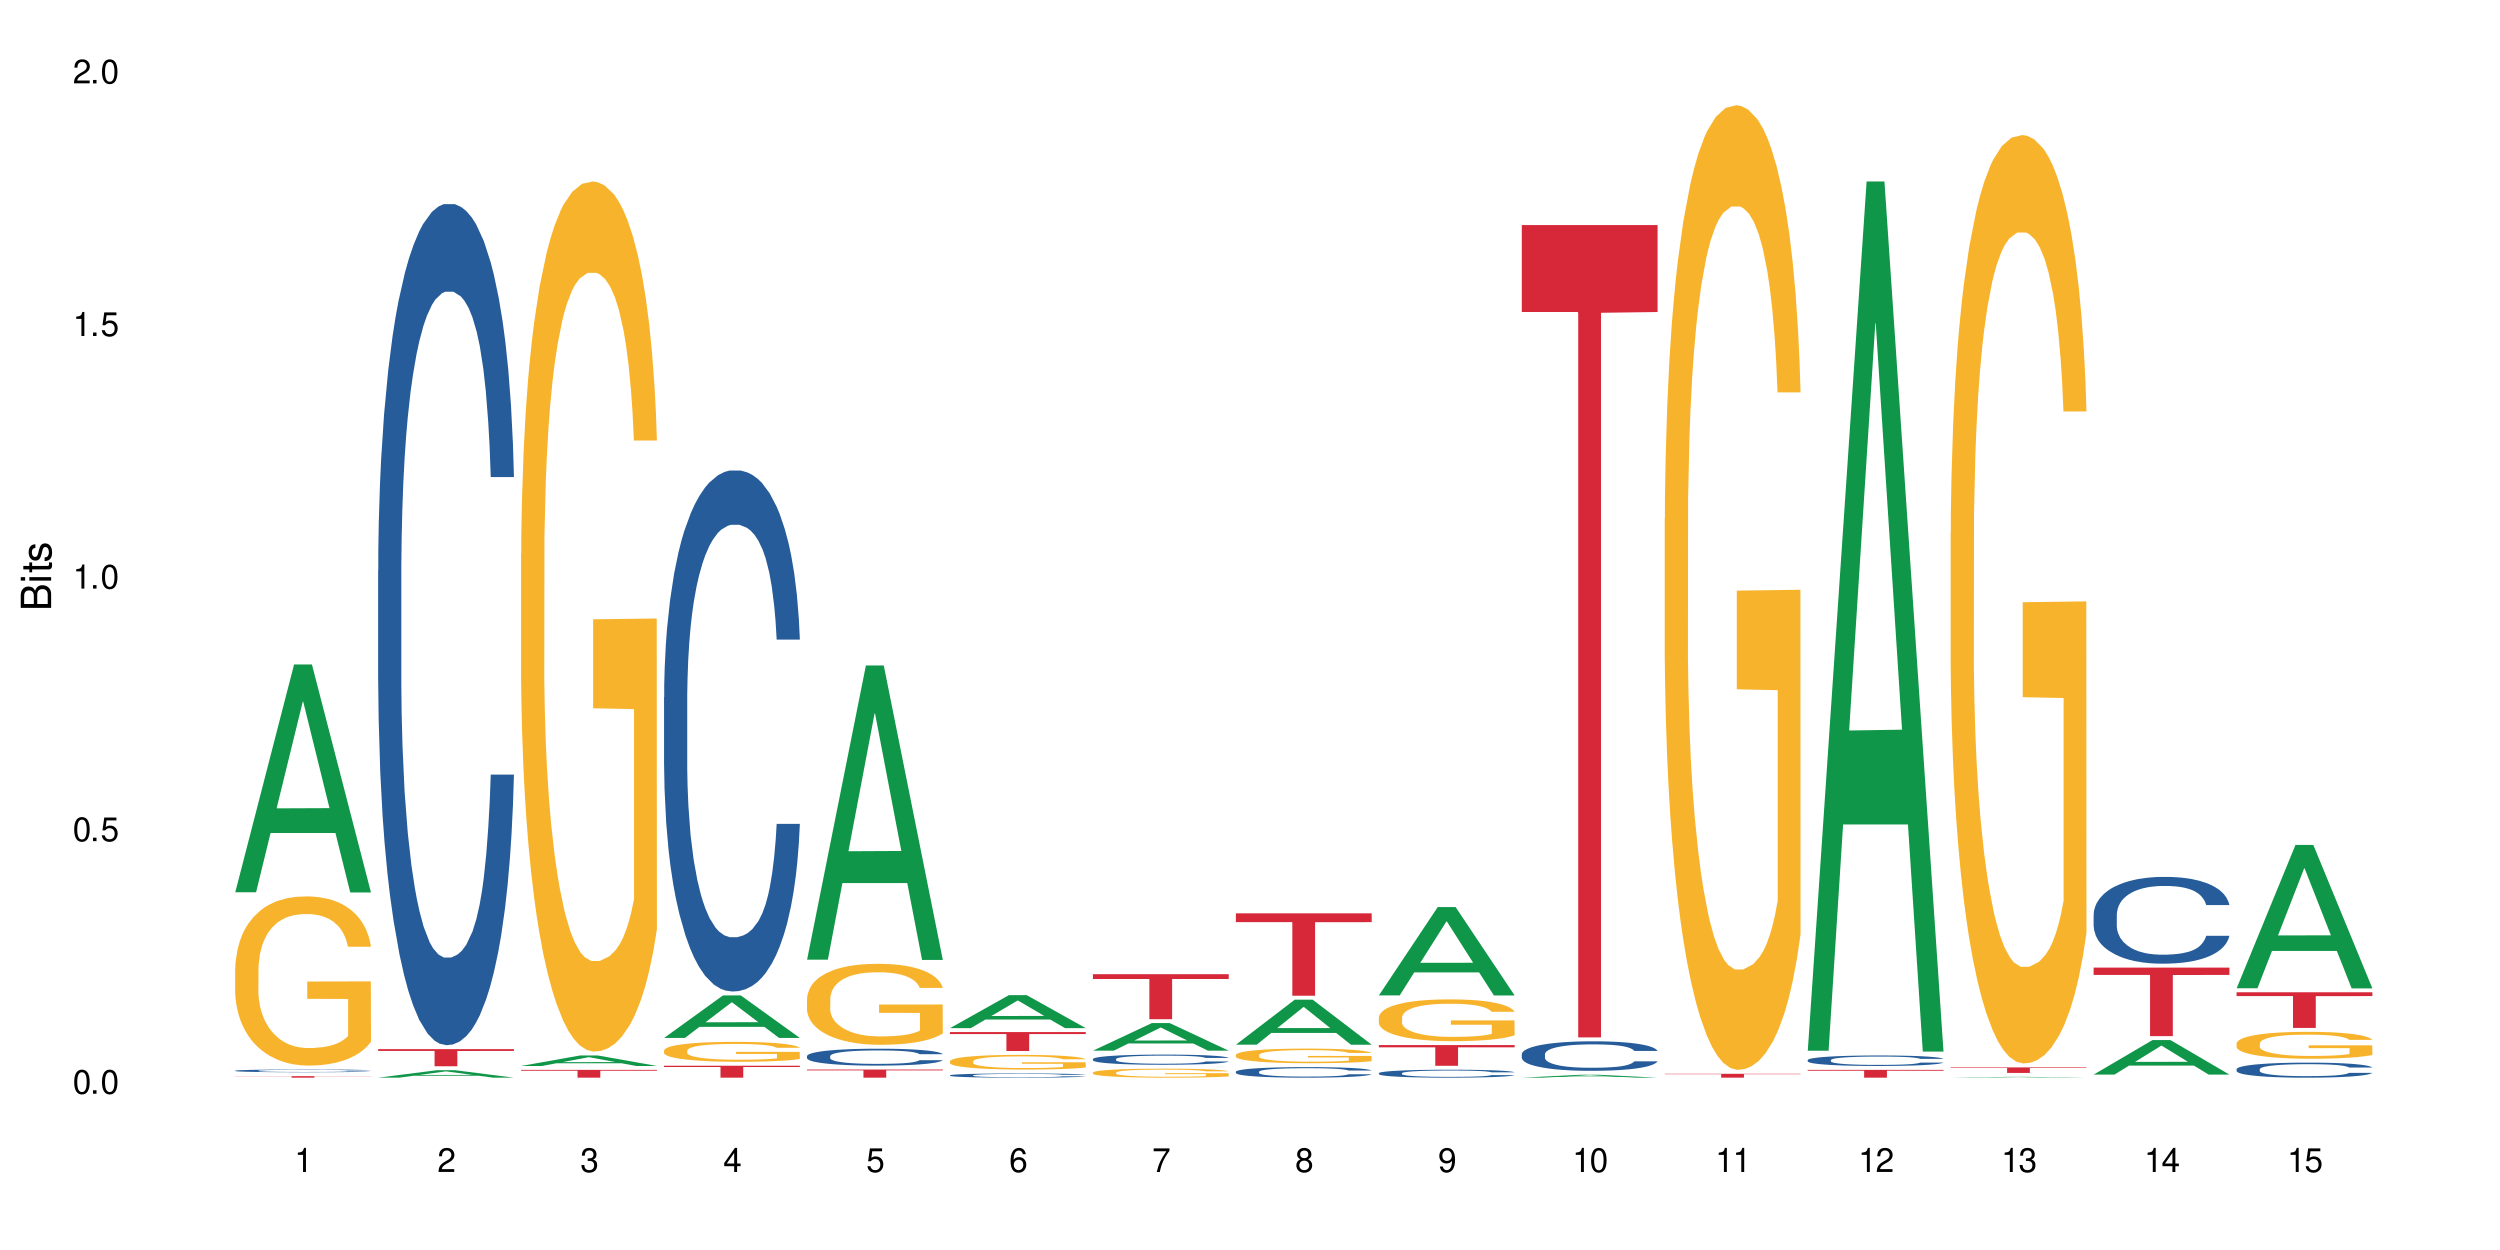
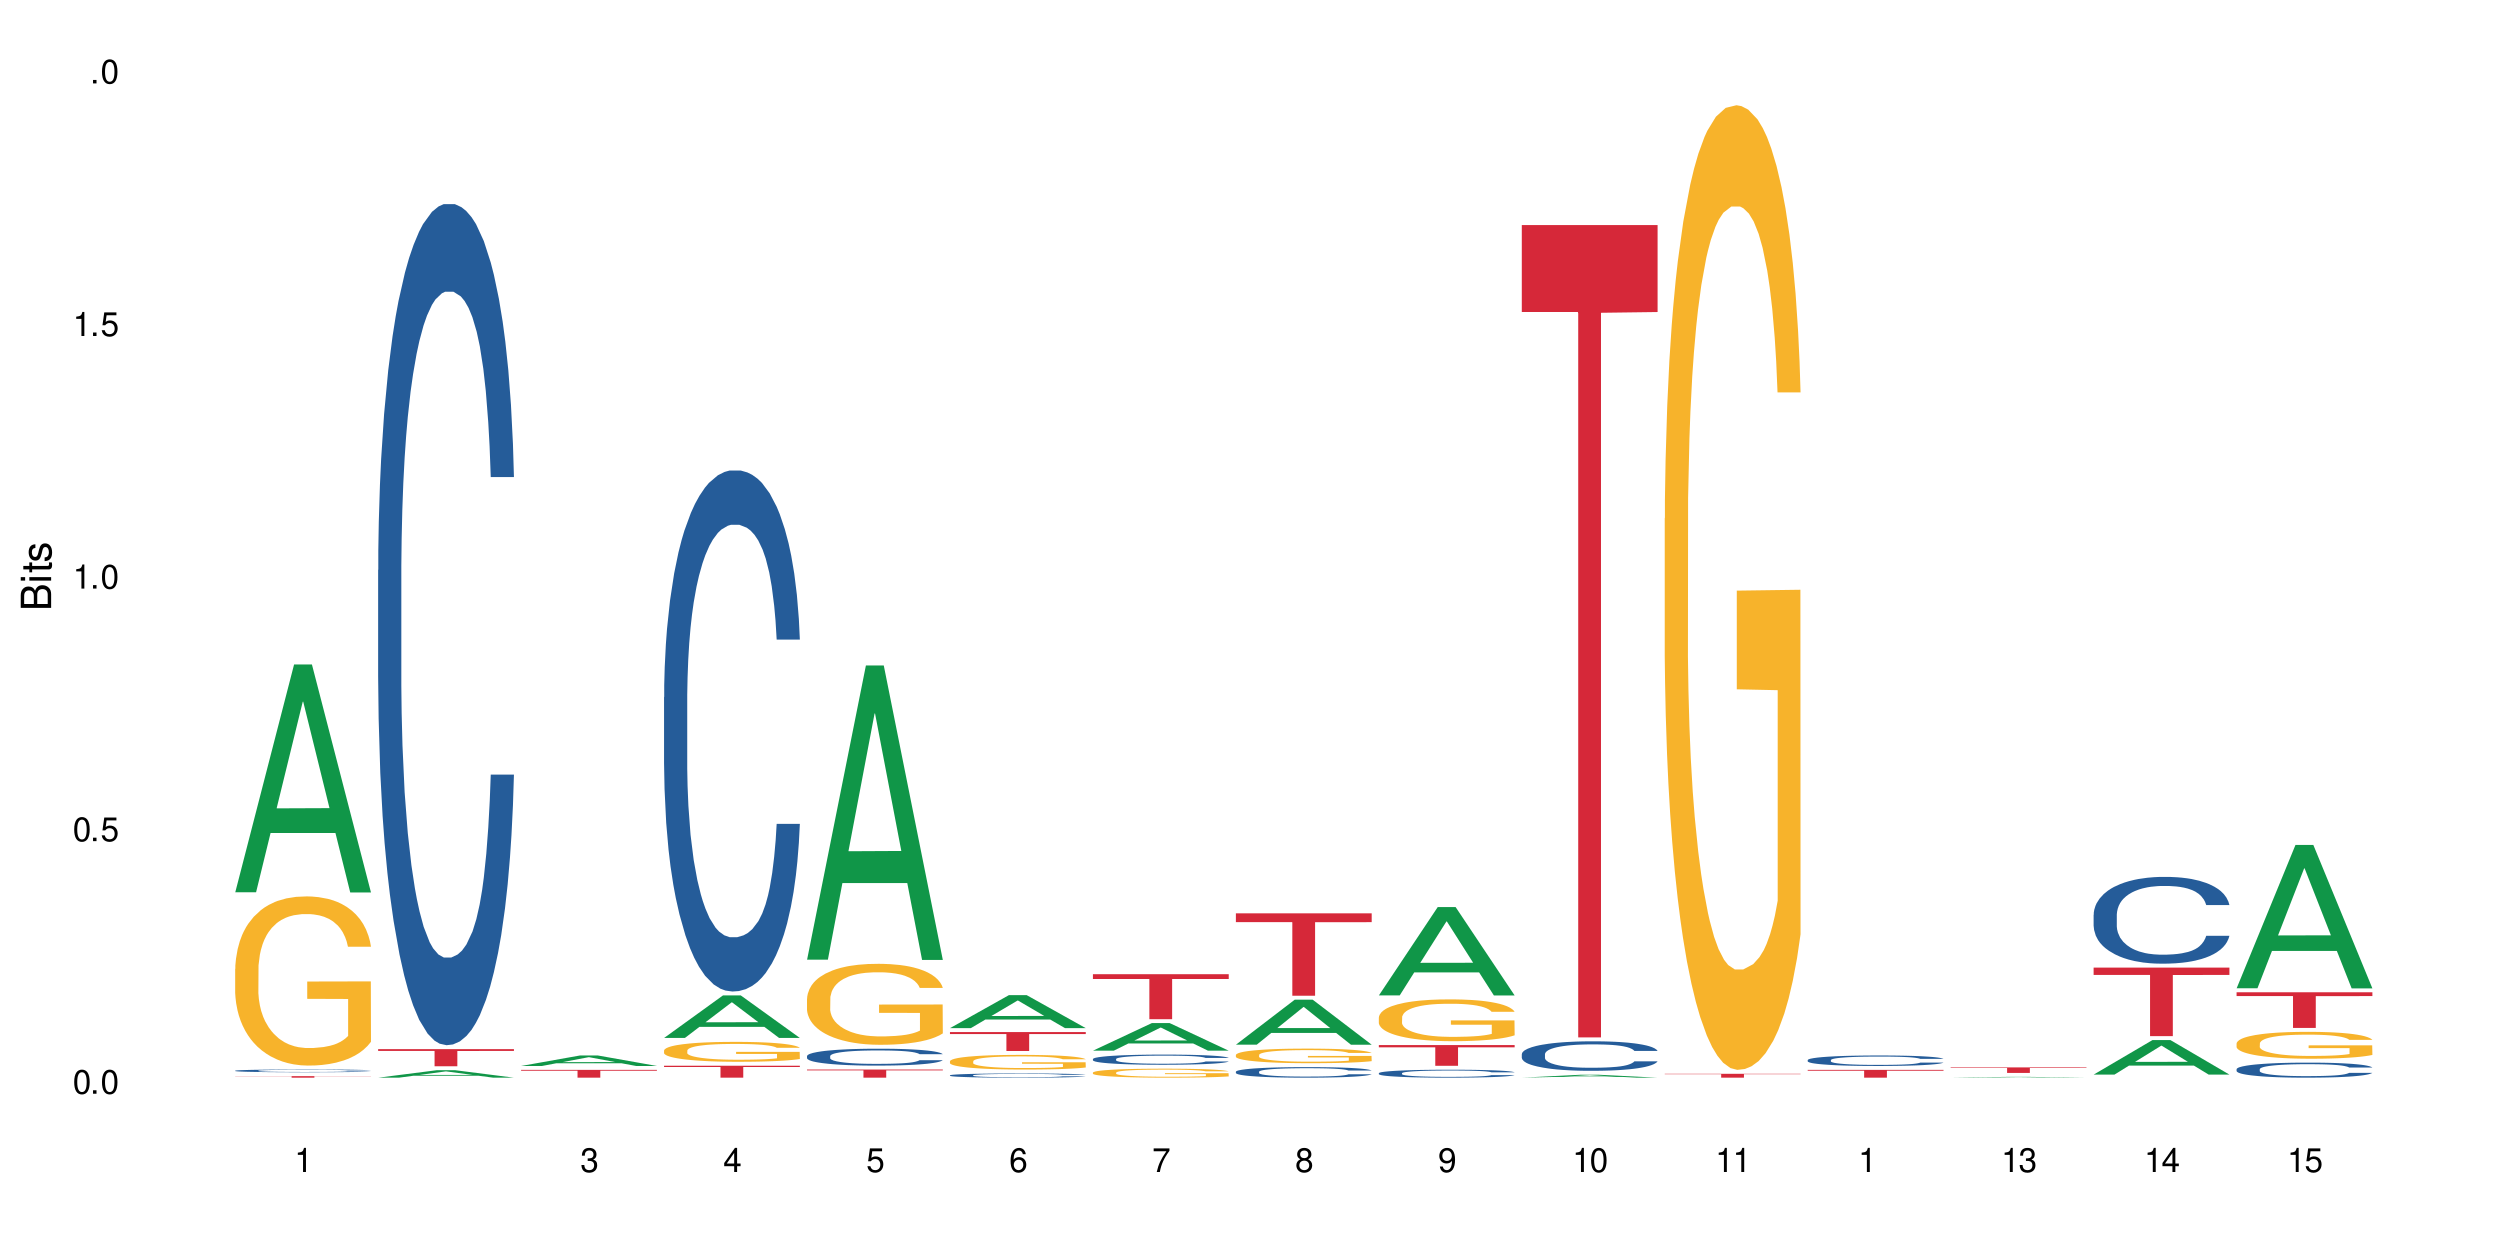
<svg xmlns="http://www.w3.org/2000/svg" xmlns:xlink="http://www.w3.org/1999/xlink" width="720" height="360" viewBox="0 0 720 360">
  <defs>
    <g>
      <g id="glyph-0-0">
</g>
      <g id="glyph-0-1">
        <path d="M 2.641 -6.938 C 2 -6.938 1.422 -6.656 1.078 -6.172 C 0.641 -5.562 0.406 -4.641 0.406 -3.359 C 0.406 -1.016 1.188 0.219 2.641 0.219 C 4.078 0.219 4.859 -1.016 4.859 -3.297 C 4.859 -4.641 4.656 -5.547 4.203 -6.172 C 3.844 -6.656 3.281 -6.938 2.641 -6.938 Z M 2.641 -6.188 C 3.547 -6.188 4 -5.25 4 -3.375 C 4 -1.406 3.562 -0.484 2.625 -0.484 C 1.734 -0.484 1.281 -1.438 1.281 -3.344 C 1.281 -5.25 1.734 -6.188 2.641 -6.188 Z M 2.641 -6.188 " />
      </g>
      <g id="glyph-0-2">
        <path d="M 1.828 -1 L 0.828 -1 L 0.828 0 L 1.828 0 Z M 1.828 -1 " />
      </g>
      <g id="glyph-0-3">
        <path d="M 4.562 -6.797 L 1.062 -6.797 L 0.547 -3.094 L 1.328 -3.094 C 1.719 -3.562 2.047 -3.734 2.578 -3.734 C 3.484 -3.734 4.062 -3.109 4.062 -2.094 C 4.062 -1.125 3.484 -0.531 2.578 -0.531 C 1.828 -0.531 1.375 -0.906 1.188 -1.672 L 0.328 -1.672 C 0.453 -1.109 0.547 -0.844 0.75 -0.594 C 1.125 -0.078 1.828 0.219 2.594 0.219 C 3.969 0.219 4.922 -0.781 4.922 -2.219 C 4.922 -3.562 4.031 -4.484 2.719 -4.484 C 2.25 -4.484 1.859 -4.359 1.469 -4.062 L 1.734 -5.969 L 4.562 -5.969 Z M 4.562 -6.797 " />
      </g>
      <g id="glyph-0-4">
        <path d="M 2.484 -4.938 L 2.484 0 L 3.328 0 L 3.328 -6.938 L 2.766 -6.938 C 2.469 -5.875 2.281 -5.734 0.984 -5.562 L 0.984 -4.938 Z M 2.484 -4.938 " />
      </g>
      <g id="glyph-0-5">
-         <path d="M 4.859 -0.828 L 1.281 -0.828 C 1.359 -1.406 1.672 -1.781 2.5 -2.281 L 3.469 -2.828 C 4.406 -3.344 4.906 -4.062 4.906 -4.906 C 4.906 -5.484 4.672 -6.031 4.266 -6.406 C 3.859 -6.766 3.375 -6.938 2.719 -6.938 C 1.859 -6.938 1.219 -6.625 0.844 -6.031 C 0.609 -5.672 0.5 -5.234 0.484 -4.531 L 1.328 -4.531 C 1.359 -5.016 1.406 -5.281 1.531 -5.516 C 1.75 -5.938 2.188 -6.203 2.703 -6.203 C 3.469 -6.203 4.031 -5.641 4.031 -4.891 C 4.031 -4.344 3.719 -3.859 3.125 -3.516 L 2.234 -3 C 0.812 -2.172 0.406 -1.531 0.328 -0.016 L 4.859 -0.016 Z M 4.859 -0.828 " />
-       </g>
+         </g>
      <g id="glyph-0-6">
        <path d="M 2.125 -3.188 L 2.578 -3.188 C 3.5 -3.188 3.984 -2.766 3.984 -1.922 C 3.984 -1.062 3.469 -0.531 2.594 -0.531 C 1.656 -0.531 1.203 -1 1.156 -2.016 L 0.312 -2.016 C 0.344 -1.453 0.438 -1.094 0.609 -0.781 C 0.953 -0.109 1.625 0.219 2.547 0.219 C 3.953 0.219 4.859 -0.625 4.859 -1.938 C 4.859 -2.828 4.516 -3.297 3.703 -3.594 C 4.344 -3.844 4.656 -4.328 4.656 -5.031 C 4.656 -6.219 3.875 -6.938 2.578 -6.938 C 1.203 -6.938 0.484 -6.172 0.453 -4.703 L 1.297 -4.703 C 1.312 -5.125 1.344 -5.359 1.453 -5.578 C 1.641 -5.969 2.062 -6.203 2.594 -6.203 C 3.344 -6.203 3.797 -5.75 3.797 -5 C 3.797 -4.516 3.609 -4.219 3.25 -4.047 C 3.016 -3.953 2.703 -3.922 2.125 -3.906 Z M 2.125 -3.188 " />
      </g>
      <g id="glyph-0-7">
        <path d="M 3.141 -1.672 L 3.141 0 L 3.984 0 L 3.984 -1.672 L 4.984 -1.672 L 4.984 -2.438 L 3.984 -2.438 L 3.984 -6.938 L 3.359 -6.938 L 0.266 -2.578 L 0.266 -1.672 Z M 3.141 -2.438 L 1 -2.438 L 3.141 -5.5 Z M 3.141 -2.438 " />
      </g>
      <g id="glyph-0-8">
        <path d="M 4.781 -5.125 C 4.609 -6.266 3.891 -6.938 2.844 -6.938 C 2.094 -6.938 1.422 -6.578 1.031 -5.953 C 0.594 -5.266 0.406 -4.422 0.406 -3.172 C 0.406 -2 0.578 -1.25 0.984 -0.641 C 1.359 -0.078 1.953 0.219 2.703 0.219 C 3.984 0.219 4.922 -0.75 4.922 -2.094 C 4.922 -3.375 4.062 -4.281 2.844 -4.281 C 2.172 -4.281 1.641 -4.031 1.281 -3.516 C 1.281 -5.234 1.828 -6.188 2.797 -6.188 C 3.391 -6.188 3.797 -5.797 3.938 -5.125 Z M 2.734 -3.531 C 3.547 -3.531 4.062 -2.953 4.062 -2.031 C 4.062 -1.156 3.484 -0.531 2.703 -0.531 C 1.922 -0.531 1.328 -1.188 1.328 -2.078 C 1.328 -2.938 1.906 -3.531 2.734 -3.531 Z M 2.734 -3.531 " />
      </g>
      <g id="glyph-0-9">
        <path d="M 4.984 -6.797 L 0.438 -6.797 L 0.438 -5.969 L 4.109 -5.969 C 2.5 -3.656 1.828 -2.234 1.328 0 L 2.219 0 C 2.594 -2.172 3.453 -4.047 4.984 -6.094 Z M 4.984 -6.797 " />
      </g>
      <g id="glyph-0-10">
        <path d="M 3.75 -3.656 C 4.469 -4.094 4.688 -4.438 4.688 -5.078 C 4.688 -6.172 3.844 -6.938 2.641 -6.938 C 1.438 -6.938 0.594 -6.172 0.594 -5.094 C 0.594 -4.438 0.812 -4.094 1.516 -3.656 C 0.734 -3.266 0.359 -2.703 0.359 -1.922 C 0.359 -0.656 1.281 0.219 2.641 0.219 C 3.984 0.219 4.922 -0.656 4.922 -1.922 C 4.922 -2.703 4.531 -3.266 3.75 -3.656 Z M 2.641 -6.188 C 3.359 -6.188 3.812 -5.75 3.812 -5.062 C 3.812 -4.406 3.344 -3.984 2.641 -3.984 C 1.922 -3.984 1.453 -4.406 1.453 -5.078 C 1.453 -5.75 1.922 -6.188 2.641 -6.188 Z M 2.641 -3.266 C 3.484 -3.266 4.062 -2.719 4.062 -1.906 C 4.062 -1.078 3.484 -0.531 2.625 -0.531 C 1.797 -0.531 1.219 -1.094 1.219 -1.906 C 1.219 -2.719 1.781 -3.266 2.641 -3.266 Z M 2.641 -3.266 " />
      </g>
      <g id="glyph-0-11">
        <path d="M 0.516 -1.578 C 0.672 -0.453 1.406 0.219 2.438 0.219 C 3.188 0.219 3.859 -0.141 4.266 -0.766 C 4.688 -1.453 4.891 -2.297 4.891 -3.547 C 4.891 -4.719 4.703 -5.453 4.312 -6.078 C 3.938 -6.641 3.344 -6.938 2.594 -6.938 C 1.297 -6.938 0.359 -5.969 0.359 -4.625 C 0.359 -3.344 1.234 -2.453 2.453 -2.453 C 3.094 -2.453 3.578 -2.672 4.016 -3.203 C 4 -1.484 3.469 -0.531 2.5 -0.531 C 1.906 -0.531 1.484 -0.906 1.359 -1.578 Z M 2.578 -6.203 C 3.375 -6.203 3.969 -5.531 3.969 -4.641 C 3.969 -3.797 3.391 -3.188 2.547 -3.188 C 1.734 -3.188 1.234 -3.766 1.234 -4.688 C 1.234 -5.562 1.797 -6.203 2.578 -6.203 Z M 2.578 -6.203 " />
      </g>
      <g id="glyph-1-0">
</g>
      <g id="glyph-1-1">
        <path d="M 0 -0.953 L 0 -4.891 C 0 -5.719 -0.234 -6.344 -0.734 -6.797 C -1.188 -7.234 -1.812 -7.469 -2.5 -7.469 C -3.547 -7.469 -4.188 -7 -4.625 -5.875 C -4.984 -6.688 -5.625 -7.094 -6.531 -7.094 C -7.172 -7.094 -7.734 -6.859 -8.141 -6.391 C -8.562 -5.922 -8.75 -5.344 -8.75 -4.5 L -8.75 -0.953 Z M -4.984 -2.062 L -7.766 -2.062 L -7.766 -4.219 C -7.766 -4.844 -7.688 -5.203 -7.453 -5.5 C -7.219 -5.812 -6.859 -5.969 -6.375 -5.969 C -5.891 -5.969 -5.531 -5.812 -5.297 -5.5 C -5.062 -5.203 -4.984 -4.844 -4.984 -4.219 Z M -0.984 -2.062 L -4 -2.062 L -4 -4.781 C -4 -5.766 -3.438 -6.359 -2.484 -6.359 C -1.547 -6.359 -0.984 -5.766 -0.984 -4.781 Z M -0.984 -2.062 " />
      </g>
      <g id="glyph-1-2">
        <path d="M -6.281 -1.797 L -6.281 -0.797 L 0 -0.797 L 0 -1.797 Z M -8.75 -1.797 L -8.75 -0.797 L -7.484 -0.797 L -7.484 -1.797 Z M -8.75 -1.797 " />
      </g>
      <g id="glyph-1-3">
        <path d="M -6.281 -3.047 L -6.281 -2.016 L -8.016 -2.016 L -8.016 -1.016 L -6.281 -1.016 L -6.281 -0.172 L -5.469 -0.172 L -5.469 -1.016 L -0.719 -1.016 C -0.078 -1.016 0.281 -1.453 0.281 -2.234 C 0.281 -2.5 0.25 -2.719 0.188 -3.047 L -0.641 -3.047 C -0.609 -2.906 -0.594 -2.766 -0.594 -2.562 C -0.594 -2.141 -0.719 -2.016 -1.156 -2.016 L -5.469 -2.016 L -5.469 -3.047 Z M -6.281 -3.047 " />
      </g>
      <g id="glyph-1-4">
        <path d="M -4.531 -5.25 C -5.766 -5.25 -6.469 -4.422 -6.469 -2.969 C -6.469 -1.516 -5.719 -0.562 -4.547 -0.562 C -3.562 -0.562 -3.094 -1.062 -2.734 -2.562 L -2.516 -3.484 C -2.344 -4.188 -2.094 -4.469 -1.641 -4.469 C -1.047 -4.469 -0.641 -3.875 -0.641 -3 C -0.641 -2.453 -0.797 -2 -1.062 -1.75 C -1.25 -1.594 -1.422 -1.531 -1.875 -1.469 L -1.875 -0.406 C -0.422 -0.453 0.281 -1.266 0.281 -2.922 C 0.281 -4.5 -0.5 -5.516 -1.719 -5.516 C -2.656 -5.516 -3.172 -4.984 -3.469 -3.734 L -3.703 -2.766 C -3.891 -1.953 -4.156 -1.609 -4.594 -1.609 C -5.188 -1.609 -5.547 -2.125 -5.547 -2.938 C -5.547 -3.75 -5.203 -4.172 -4.531 -4.203 Z M -4.531 -5.25 " />
      </g>
    </g>
  </defs>
  <rect x="-72" y="-36" width="864" height="432" fill="rgb(100%, 100%, 100%)" fill-opacity="1" />
  <path fill-rule="nonzero" fill="rgb(6.275%, 58.824%, 28.235%)" fill-opacity="1" d="M 67.73 256.973 L 67.773 256.914 L 84.695 191.371 L 89.836 191.371 L 106.844 257.035 L 100.867 257.035 L 96.605 239.895 L 77.926 239.895 L 73.75 256.973 L 67.73 256.973 L 79.723 232.805 L 94.895 232.742 L 87.328 202.098 L 87.246 202.035 L 87.16 202.223 L 79.684 232.742 L 79.723 232.805 Z M 67.73 256.973 " />
  <path fill-rule="nonzero" fill="rgb(14.51%, 36.078%, 60%)" fill-opacity="1" d="M 67.73 308.359 L 67.777 308.359 L 67.777 308.34 L 67.922 308.312 L 68.254 308.277 L 68.59 308.254 L 69.449 308.211 L 70.641 308.172 L 71.879 308.137 L 72.785 308.117 L 73.598 308.105 L 75.457 308.078 L 76.652 308.062 L 77.938 308.051 L 79.512 308.039 L 80.656 308.031 L 83.234 308.02 L 85.141 308.016 L 86.621 308.012 L 89.816 308.012 L 91.723 308.016 L 93.105 308.02 L 94.633 308.023 L 95.922 308.031 L 98.164 308.047 L 100.168 308.066 L 101.074 308.078 L 102.504 308.102 L 103.602 308.125 L 104.363 308.145 L 105.223 308.172 L 105.984 308.203 L 106.559 308.238 L 106.844 308.27 L 100.168 308.27 L 99.832 308.242 L 99.449 308.219 L 98.734 308.191 L 98.02 308.168 L 97.02 308.148 L 96.113 308.133 L 94.871 308.121 L 93.773 308.109 L 92.629 308.105 L 91.531 308.102 L 89.434 308.098 L 86.094 308.098 L 84.234 308.102 L 83.234 308.109 L 81.801 308.117 L 80.801 308.129 L 79.609 308.141 L 78.797 308.156 L 77.797 308.172 L 77.078 308.191 L 76.27 308.215 L 75.793 308.234 L 75.363 308.254 L 74.98 308.277 L 74.695 308.301 L 74.504 308.328 L 74.41 308.355 L 74.41 308.469 L 74.504 308.496 L 74.742 308.527 L 75.363 308.57 L 76.27 308.609 L 77.32 308.641 L 78.32 308.66 L 78.891 308.672 L 79.656 308.684 L 80.848 308.699 L 82.566 308.711 L 83.566 308.719 L 85.094 308.723 L 86.668 308.727 L 88.766 308.727 L 90.625 308.723 L 91.867 308.719 L 93.156 308.715 L 94.918 308.703 L 96.016 308.691 L 96.969 308.676 L 97.688 308.664 L 98.164 308.652 L 98.879 308.629 L 99.449 308.605 L 99.879 308.578 L 100.168 308.555 L 106.844 308.555 L 106.559 308.582 L 106.129 308.609 L 105.699 308.633 L 105.031 308.656 L 104.27 308.68 L 103.172 308.707 L 102.266 308.723 L 101.074 308.742 L 99.977 308.754 L 98.781 308.766 L 97.02 308.781 L 95.875 308.789 L 94.633 308.797 L 93.156 308.801 L 91.293 308.805 L 89.289 308.809 L 85.426 308.809 L 83.949 308.805 L 81.992 308.801 L 79.559 308.785 L 77.797 308.773 L 76.414 308.758 L 75.219 308.742 L 73.883 308.723 L 72.168 308.691 L 71.117 308.668 L 70.402 308.648 L 69.59 308.617 L 69.02 308.594 L 68.352 308.551 L 67.875 308.5 L 67.73 308.461 Z M 67.73 308.359 " />
  <path fill-rule="nonzero" fill="rgb(96.863%, 70.196%, 16.863%)" fill-opacity="1" d="M 67.73 279.031 L 67.777 278.988 L 67.777 278.098 L 67.969 276.094 L 68.445 273.336 L 69.066 271.066 L 69.734 269.285 L 70.164 268.352 L 70.879 267.016 L 71.5 266.035 L 73.074 264.035 L 75.078 262.164 L 76.172 261.363 L 77.414 260.609 L 79.18 259.762 L 79.988 259.449 L 82.469 258.738 L 85.285 258.293 L 88.383 258.16 L 89.816 258.203 L 91.77 258.383 L 94.441 258.871 L 95.969 259.316 L 97.16 259.762 L 98.402 260.34 L 99.926 261.23 L 101.359 262.297 L 102.504 263.367 L 103.648 264.703 L 104.602 266.125 L 105.414 267.684 L 106.129 269.551 L 106.559 271.109 L 106.844 272.668 L 100.215 272.668 L 99.832 271.109 L 99.402 269.91 L 98.688 268.441 L 97.973 267.371 L 97.258 266.527 L 95.922 265.371 L 94.777 264.656 L 93.344 264.035 L 91.961 263.633 L 90.387 263.367 L 89.434 263.277 L 86.906 263.277 L 84.617 263.59 L 83.281 263.945 L 82.328 264.301 L 80.992 264.969 L 80.18 265.504 L 79.703 265.859 L 78.273 267.238 L 77.32 268.484 L 76.793 269.328 L 76.125 270.664 L 75.648 271.867 L 75.125 273.645 L 74.84 274.98 L 74.457 278.008 L 74.41 286.016 L 74.551 287.707 L 74.84 289.531 L 75.219 291.137 L 75.793 292.824 L 76.363 294.117 L 77.367 295.852 L 78.227 297.008 L 78.891 297.766 L 80.18 298.969 L 80.703 299.367 L 81.945 300.168 L 83.234 300.793 L 84.809 301.324 L 86 301.594 L 87.906 301.816 L 90.34 301.816 L 93.203 301.547 L 95.016 301.191 L 96.254 300.836 L 97.066 300.523 L 98.066 300.035 L 98.781 299.59 L 99.449 299.102 L 100.262 298.344 L 100.262 287.707 L 88.48 287.664 L 88.48 282.68 L 106.797 282.637 L 106.844 300.035 L 105.844 301.238 L 104.602 302.395 L 103.41 303.285 L 102.168 304.039 L 100.406 304.887 L 98.973 305.418 L 96.781 306.043 L 94.777 306.441 L 92.676 306.711 L 90.816 306.844 L 88.621 306.887 L 86.668 306.801 L 84.57 306.531 L 82.898 306.176 L 81.371 305.73 L 79.848 305.152 L 77.938 304.219 L 76.699 303.461 L 75.41 302.527 L 74.121 301.414 L 72.977 300.211 L 72.215 299.277 L 71.453 298.211 L 70.641 296.875 L 69.879 295.363 L 69.305 293.984 L 68.781 292.426 L 68.398 290.957 L 68.016 288.953 L 67.828 287.352 L 67.73 285.973 Z M 67.73 279.031 " />
  <path fill-rule="nonzero" fill="rgb(83.922%, 15.686%, 22.353%)" fill-opacity="1" d="M 67.73 309.934 L 106.844 309.934 L 106.844 309.98 L 90.543 309.98 L 90.543 310.371 L 83.984 310.371 L 83.984 309.98 L 67.73 309.98 Z M 67.73 309.934 " />
  <path fill-rule="nonzero" fill="rgb(6.275%, 58.824%, 28.235%)" fill-opacity="1" d="M 108.902 310.371 L 108.945 310.367 L 125.867 308.211 L 131.008 308.211 L 148.016 310.371 L 142.039 310.371 L 137.777 309.809 L 119.098 309.809 L 114.922 310.371 L 108.902 310.371 L 120.895 309.574 L 136.062 309.574 L 128.5 308.562 L 128.418 308.562 L 128.332 308.566 L 120.855 309.574 L 120.895 309.574 Z M 108.902 310.371 " />
  <path fill-rule="nonzero" fill="rgb(14.51%, 36.078%, 60%)" fill-opacity="1" d="M 108.902 164.18 L 108.949 163.961 L 108.949 158.645 L 109.094 150.23 L 109.426 139.605 L 109.762 132.297 L 110.621 119.234 L 111.812 106.613 L 113.051 96.867 L 113.957 91.113 L 114.77 86.684 L 116.629 78.492 L 117.82 74.285 L 119.109 70.52 L 120.684 66.754 L 121.828 64.543 L 124.406 61 L 126.312 59.449 L 127.793 58.785 L 130.988 58.785 L 132.895 59.668 L 134.277 60.777 L 135.805 62.547 L 137.094 64.543 L 139.336 69.414 L 141.336 75.613 L 142.242 79.156 L 143.676 86.02 L 144.773 92.66 L 145.535 98.418 L 146.395 106.613 L 147.156 116.574 L 147.73 127.867 L 148.016 137.391 L 141.336 137.391 L 141.004 128.531 L 140.621 121.668 L 139.906 112.59 L 139.191 106.168 L 138.191 99.746 L 137.285 95.539 L 136.043 91.332 L 134.945 88.676 L 133.801 86.684 L 132.703 85.355 L 130.605 84.027 L 128.172 84.027 L 127.266 84.469 L 125.406 86.242 L 124.406 87.789 L 122.973 90.891 L 121.973 93.77 L 120.781 98.199 L 119.969 101.961 L 118.969 107.719 L 118.25 112.812 L 117.441 120.117 L 116.965 125.652 L 116.535 131.855 L 116.152 139.16 L 115.867 146.91 L 115.676 155.102 L 115.582 163.074 L 115.582 197.395 L 115.676 205.367 L 115.914 214.668 L 116.535 228.172 L 117.441 239.91 L 118.488 249.207 L 119.492 255.852 L 120.062 258.949 L 120.828 262.492 L 122.02 266.922 L 123.738 271.352 L 124.738 273.121 L 126.266 274.895 L 127.84 275.777 L 129.938 275.777 L 131.797 274.895 L 133.039 273.785 L 134.324 272.016 L 136.09 268.25 L 137.188 264.707 L 138.141 260.5 L 138.859 256.293 L 139.336 252.75 L 140.051 245.887 L 140.621 238.359 L 141.051 230.609 L 141.336 223.082 L 148.016 223.082 L 147.73 231.938 L 147.301 240.574 L 146.871 246.992 L 146.203 254.742 L 145.441 261.609 L 144.344 269.359 L 143.438 274.449 L 142.242 279.984 L 141.148 284.191 L 139.953 287.957 L 138.191 292.387 L 137.043 294.602 L 135.805 296.594 L 134.324 298.363 L 132.465 299.914 L 130.461 300.801 L 128.602 301.02 L 126.598 300.578 L 125.121 299.691 L 123.164 297.699 L 120.73 293.715 L 118.969 289.508 L 117.582 285.301 L 116.391 280.871 L 115.055 274.895 L 113.34 265.152 L 112.289 257.621 L 111.574 251.422 L 110.762 242.785 L 110.191 235.035 L 109.523 222.637 L 109.047 206.918 L 108.902 194.738 Z M 108.902 164.18 " />
  <path fill-rule="nonzero" fill="rgb(83.922%, 15.686%, 22.353%)" fill-opacity="1" d="M 108.902 302.145 L 148.016 302.145 L 148.016 302.676 L 131.715 302.68 L 131.715 307.086 L 125.156 307.086 L 125.156 302.684 L 125.062 302.676 L 108.902 302.676 Z M 108.902 302.145 " />
  <path fill-rule="nonzero" fill="rgb(6.275%, 58.824%, 28.235%)" fill-opacity="1" d="M 150.074 307 L 150.117 306.996 L 167.039 303.977 L 172.18 303.977 L 189.188 307 L 183.211 307 L 178.949 306.211 L 160.27 306.211 L 156.09 307 L 150.074 307 L 162.066 305.887 L 177.234 305.883 L 169.672 304.473 L 169.59 304.469 L 169.504 304.477 L 162.027 305.883 L 162.066 305.887 Z M 150.074 307 " />
-   <path fill-rule="nonzero" fill="rgb(96.863%, 70.196%, 16.863%)" fill-opacity="1" d="M 150.074 159.594 L 150.121 159.363 L 150.121 154.785 L 150.312 144.488 L 150.789 130.301 L 151.41 118.629 L 152.078 109.473 L 152.508 104.668 L 153.223 97.801 L 153.844 92.766 L 155.418 82.469 L 157.418 72.855 L 158.516 68.738 L 159.758 64.848 L 161.523 60.5 L 162.332 58.898 L 164.812 55.234 L 167.629 52.945 L 170.727 52.262 L 172.16 52.488 L 174.113 53.406 L 176.785 55.922 L 178.312 58.211 L 179.504 60.5 L 180.746 63.473 L 182.27 68.051 L 183.703 73.543 L 184.848 79.035 L 185.992 85.902 L 186.945 93.227 L 187.758 101.234 L 188.473 110.848 L 188.902 118.855 L 189.188 126.867 L 182.559 126.867 L 182.176 118.855 L 181.746 112.676 L 181.031 105.125 L 180.316 99.633 L 179.602 95.285 L 178.266 89.336 L 177.121 85.672 L 175.688 82.469 L 174.305 80.41 L 172.73 79.035 L 171.777 78.578 L 169.25 78.578 L 166.961 80.18 L 165.625 82.012 L 164.672 83.844 L 163.336 87.273 L 162.523 90.02 L 162.047 91.852 L 160.617 98.945 L 159.66 105.355 L 159.137 109.703 L 158.469 116.566 L 157.992 122.746 L 157.469 131.902 L 157.18 138.766 L 156.801 154.328 L 156.754 195.523 L 156.895 204.219 L 157.18 213.602 L 157.562 221.84 L 158.137 230.535 L 158.707 237.172 L 159.711 246.098 L 160.566 252.047 L 161.234 255.938 L 162.523 262.117 L 163.047 264.176 L 164.289 268.297 L 165.578 271.5 L 167.148 274.246 L 168.344 275.621 L 170.25 276.766 L 172.684 276.766 L 175.547 275.391 L 177.359 273.562 L 178.598 271.73 L 179.41 270.129 L 180.41 267.609 L 181.125 265.32 L 181.793 262.805 L 182.605 258.914 L 182.605 204.219 L 170.824 203.988 L 170.824 178.359 L 189.141 178.129 L 189.188 267.609 L 188.188 273.789 L 186.945 279.738 L 185.754 284.316 L 184.512 288.207 L 182.746 292.555 L 181.316 295.301 L 179.121 298.504 L 177.121 300.566 L 175.02 301.938 L 173.16 302.625 L 170.965 302.855 L 169.012 302.395 L 166.91 301.023 L 165.242 299.191 L 163.715 296.902 L 162.191 293.93 L 160.281 289.121 L 159.043 285.23 L 157.754 280.426 L 156.465 274.703 L 155.32 268.527 L 154.559 263.719 L 153.793 258.227 L 152.984 251.363 L 152.219 243.582 L 151.648 236.488 L 151.125 228.477 L 150.742 220.926 L 150.359 210.625 L 150.168 202.387 L 150.074 195.293 Z M 150.074 159.594 " />
  <path fill-rule="nonzero" fill="rgb(83.922%, 15.686%, 22.353%)" fill-opacity="1" d="M 150.074 308.125 L 189.188 308.125 L 189.188 308.367 L 172.887 308.367 L 172.887 310.371 L 166.328 310.371 L 166.328 308.371 L 166.234 308.367 L 150.074 308.367 Z M 150.074 308.125 " />
  <path fill-rule="nonzero" fill="rgb(6.275%, 58.824%, 28.235%)" fill-opacity="1" d="M 191.246 298.922 L 191.289 298.91 L 208.211 286.684 L 213.352 286.684 L 230.359 298.934 L 224.383 298.934 L 220.121 295.734 L 201.441 295.734 L 197.262 298.922 L 191.246 298.922 L 203.238 294.41 L 218.406 294.398 L 210.844 288.684 L 210.762 288.672 L 210.676 288.707 L 203.195 294.398 L 203.238 294.41 Z M 191.246 298.922 " />
  <path fill-rule="nonzero" fill="rgb(14.51%, 36.078%, 60%)" fill-opacity="1" d="M 191.246 200.797 L 191.293 200.656 L 191.293 197.367 L 191.438 192.156 L 191.77 185.57 L 192.105 181.047 L 192.965 172.953 L 194.156 165.137 L 195.395 159.102 L 196.301 155.535 L 197.113 152.789 L 198.973 147.715 L 200.164 145.109 L 201.453 142.777 L 203.027 140.445 L 204.172 139.074 L 206.746 136.883 L 208.656 135.922 L 210.133 135.508 L 213.332 135.508 L 215.238 136.059 L 216.621 136.742 L 218.148 137.84 L 219.438 139.074 L 221.676 142.094 L 223.68 145.934 L 224.586 148.129 L 226.02 152.379 L 227.117 156.496 L 227.879 160.059 L 228.738 165.137 L 229.5 171.309 L 230.074 178.301 L 230.359 184.199 L 223.68 184.199 L 223.348 178.715 L 222.965 174.461 L 222.25 168.84 L 221.535 164.859 L 220.531 160.883 L 219.625 158.277 L 218.387 155.672 L 217.289 154.023 L 216.145 152.789 L 215.047 151.969 L 212.949 151.145 L 210.516 151.145 L 209.609 151.418 L 207.75 152.516 L 206.746 153.477 L 205.316 155.398 L 204.316 157.18 L 203.121 159.922 L 202.312 162.254 L 201.309 165.82 L 200.594 168.977 L 199.785 173.5 L 199.309 176.93 L 198.879 180.77 L 198.496 185.297 L 198.211 190.098 L 198.02 195.172 L 197.922 200.109 L 197.922 221.367 L 198.02 226.305 L 198.258 232.066 L 198.879 240.434 L 199.785 247.703 L 200.832 253.465 L 201.836 257.578 L 202.406 259.496 L 203.172 261.691 L 204.363 264.434 L 206.082 267.18 L 207.082 268.277 L 208.609 269.375 L 210.184 269.922 L 212.281 269.922 L 214.141 269.375 L 215.383 268.688 L 216.668 267.59 L 218.434 265.258 L 219.531 263.062 L 220.484 260.457 L 221.199 257.852 L 221.676 255.656 L 222.395 251.406 L 222.965 246.742 L 223.395 241.941 L 223.68 237.277 L 230.359 237.277 L 230.074 242.766 L 229.645 248.113 L 229.215 252.09 L 228.547 256.891 L 227.781 261.145 L 226.688 265.945 L 225.781 269.098 L 224.586 272.527 L 223.488 275.133 L 222.297 277.465 L 220.531 280.207 L 219.387 281.578 L 218.148 282.812 L 216.668 283.91 L 214.809 284.871 L 212.805 285.422 L 210.945 285.559 L 208.941 285.281 L 207.465 284.734 L 205.508 283.5 L 203.074 281.031 L 201.309 278.426 L 199.926 275.82 L 198.734 273.078 L 197.398 269.375 L 195.684 263.34 L 194.633 258.676 L 193.918 254.836 L 193.105 249.484 L 192.535 244.684 L 191.867 237.004 L 191.391 227.266 L 191.246 219.723 Z M 191.246 200.797 " />
  <path fill-rule="nonzero" fill="rgb(96.863%, 70.196%, 16.863%)" fill-opacity="1" d="M 191.246 302.516 L 191.293 302.512 L 191.293 302.406 L 191.484 302.168 L 191.961 301.844 L 192.582 301.578 L 193.25 301.367 L 193.68 301.258 L 194.395 301.102 L 195.016 300.984 L 196.59 300.75 L 198.59 300.527 L 199.688 300.434 L 200.93 300.344 L 202.695 300.246 L 203.504 300.211 L 205.984 300.125 L 208.801 300.074 L 211.898 300.059 L 213.332 300.062 L 215.285 300.082 L 217.957 300.141 L 219.484 300.195 L 220.676 300.246 L 221.918 300.312 L 223.441 300.418 L 224.875 300.543 L 226.02 300.672 L 227.164 300.828 L 228.117 300.996 L 228.93 301.18 L 229.645 301.398 L 230.074 301.582 L 230.359 301.766 L 223.73 301.766 L 223.348 301.582 L 222.918 301.441 L 222.203 301.27 L 221.488 301.141 L 220.77 301.043 L 219.438 300.906 L 218.293 300.824 L 216.859 300.75 L 215.477 300.703 L 213.902 300.672 L 212.949 300.66 L 210.422 300.66 L 208.133 300.695 L 206.797 300.738 L 205.84 300.781 L 204.508 300.859 L 203.695 300.922 L 203.219 300.965 L 201.789 301.125 L 200.832 301.273 L 200.309 301.371 L 199.641 301.531 L 199.164 301.672 L 198.641 301.883 L 198.352 302.039 L 197.973 302.395 L 197.922 303.34 L 198.066 303.535 L 198.352 303.754 L 198.734 303.941 L 199.309 304.141 L 199.879 304.293 L 200.883 304.496 L 201.738 304.633 L 202.406 304.723 L 203.695 304.863 L 204.219 304.91 L 205.461 305.004 L 206.746 305.078 L 208.32 305.141 L 209.516 305.172 L 211.422 305.199 L 213.855 305.199 L 216.719 305.168 L 218.531 305.125 L 219.77 305.082 L 220.582 305.047 L 221.582 304.988 L 222.297 304.938 L 222.965 304.879 L 223.777 304.789 L 223.777 303.535 L 211.996 303.531 L 211.996 302.945 L 230.312 302.941 L 230.359 304.988 L 229.355 305.129 L 228.117 305.266 L 226.926 305.371 L 225.684 305.461 L 223.918 305.559 L 222.488 305.621 L 220.293 305.695 L 218.293 305.742 L 216.191 305.773 L 214.332 305.789 L 212.137 305.797 L 210.184 305.785 L 208.082 305.754 L 206.414 305.711 L 204.887 305.66 L 203.359 305.59 L 201.453 305.48 L 200.215 305.391 L 198.926 305.281 L 197.637 305.152 L 196.492 305.012 L 195.73 304.898 L 194.965 304.773 L 194.156 304.617 L 193.391 304.438 L 192.82 304.277 L 192.297 304.094 L 191.914 303.918 L 191.531 303.684 L 191.34 303.496 L 191.246 303.332 Z M 191.246 302.516 " />
  <path fill-rule="nonzero" fill="rgb(83.922%, 15.686%, 22.353%)" fill-opacity="1" d="M 191.246 306.922 L 230.359 306.922 L 230.359 307.289 L 214.059 307.293 L 214.059 310.371 L 207.5 310.371 L 207.5 307.297 L 207.402 307.289 L 191.246 307.289 Z M 191.246 306.922 " />
  <path fill-rule="nonzero" fill="rgb(6.275%, 58.824%, 28.235%)" fill-opacity="1" d="M 232.418 276.375 L 232.461 276.293 L 249.383 191.645 L 254.523 191.645 L 271.531 276.453 L 265.555 276.453 L 261.293 254.316 L 242.613 254.316 L 238.434 276.375 L 232.418 276.375 L 244.41 245.156 L 259.578 245.078 L 252.016 205.5 L 251.934 205.422 L 251.848 205.66 L 244.367 245.078 L 244.41 245.156 Z M 232.418 276.375 " />
  <path fill-rule="nonzero" fill="rgb(14.51%, 36.078%, 60%)" fill-opacity="1" d="M 232.418 304.145 L 232.465 304.141 L 232.465 304.035 L 232.609 303.867 L 232.941 303.652 L 233.277 303.504 L 234.133 303.242 L 235.328 302.988 L 236.566 302.793 L 237.473 302.676 L 238.285 302.59 L 240.145 302.426 L 241.336 302.34 L 242.625 302.266 L 244.199 302.188 L 245.344 302.145 L 247.918 302.074 L 249.828 302.043 L 251.305 302.027 L 254.504 302.027 L 256.41 302.047 L 257.793 302.066 L 259.32 302.105 L 260.609 302.145 L 262.848 302.242 L 264.852 302.367 L 265.758 302.438 L 267.191 302.574 L 268.285 302.707 L 269.051 302.824 L 269.91 302.988 L 270.672 303.188 L 271.246 303.418 L 271.531 303.609 L 264.852 303.609 L 264.52 303.43 L 264.137 303.293 L 263.422 303.109 L 262.707 302.98 L 261.703 302.852 L 260.797 302.766 L 259.559 302.684 L 258.461 302.629 L 257.316 302.59 L 256.219 302.562 L 254.121 302.535 L 251.688 302.535 L 250.781 302.543 L 248.922 302.578 L 247.918 302.609 L 246.488 302.672 L 245.488 302.73 L 244.293 302.82 L 243.484 302.895 L 242.48 303.012 L 241.766 303.113 L 240.957 303.262 L 240.48 303.371 L 240.051 303.496 L 239.668 303.645 L 239.383 303.801 L 239.191 303.965 L 239.094 304.125 L 239.094 304.812 L 239.191 304.973 L 239.43 305.16 L 240.051 305.434 L 240.957 305.668 L 242.004 305.855 L 243.008 305.988 L 243.578 306.051 L 244.344 306.121 L 245.535 306.211 L 247.25 306.301 L 248.254 306.336 L 249.781 306.371 L 251.355 306.387 L 253.453 306.387 L 255.312 306.371 L 256.555 306.348 L 257.84 306.312 L 259.605 306.238 L 260.703 306.168 L 261.656 306.082 L 262.371 305.996 L 262.848 305.926 L 263.566 305.789 L 264.137 305.637 L 264.566 305.48 L 264.852 305.328 L 271.531 305.328 L 271.246 305.508 L 270.816 305.68 L 270.387 305.809 L 269.719 305.965 L 268.953 306.105 L 267.859 306.258 L 266.953 306.363 L 265.758 306.473 L 264.66 306.559 L 263.469 306.633 L 261.703 306.723 L 260.559 306.766 L 259.32 306.809 L 257.84 306.844 L 255.98 306.875 L 253.977 306.891 L 252.117 306.895 L 250.113 306.887 L 248.637 306.871 L 246.68 306.828 L 244.246 306.75 L 242.48 306.664 L 241.098 306.578 L 239.906 306.492 L 238.57 306.371 L 236.852 306.176 L 235.805 306.023 L 235.09 305.898 L 234.277 305.727 L 233.707 305.57 L 233.039 305.32 L 232.559 305.004 L 232.418 304.762 Z M 232.418 304.145 " />
  <path fill-rule="nonzero" fill="rgb(96.863%, 70.196%, 16.863%)" fill-opacity="1" d="M 232.418 287.57 L 232.465 287.547 L 232.465 287.121 L 232.656 286.164 L 233.133 284.844 L 233.754 283.754 L 234.422 282.902 L 234.852 282.457 L 235.566 281.816 L 236.188 281.348 L 237.758 280.391 L 239.762 279.496 L 240.859 279.113 L 242.102 278.75 L 243.863 278.344 L 244.676 278.195 L 247.156 277.855 L 249.969 277.641 L 253.07 277.578 L 254.504 277.602 L 256.457 277.684 L 259.129 277.918 L 260.656 278.133 L 261.848 278.344 L 263.086 278.621 L 264.613 279.047 L 266.047 279.559 L 267.191 280.07 L 268.336 280.711 L 269.289 281.391 L 270.098 282.137 L 270.816 283.031 L 271.246 283.777 L 271.531 284.523 L 264.898 284.523 L 264.52 283.777 L 264.09 283.203 L 263.375 282.5 L 262.66 281.988 L 261.941 281.582 L 260.609 281.027 L 259.461 280.688 L 258.031 280.391 L 256.648 280.199 L 255.074 280.07 L 254.121 280.027 L 251.594 280.027 L 249.305 280.176 L 247.969 280.348 L 247.012 280.52 L 245.676 280.836 L 244.867 281.094 L 244.391 281.262 L 242.957 281.926 L 242.004 282.52 L 241.48 282.926 L 240.812 283.562 L 240.336 284.141 L 239.812 284.992 L 239.523 285.629 L 239.145 287.078 L 239.094 290.914 L 239.238 291.723 L 239.523 292.598 L 239.906 293.363 L 240.48 294.172 L 241.051 294.789 L 242.051 295.621 L 242.91 296.176 L 243.578 296.535 L 244.867 297.113 L 245.391 297.305 L 246.633 297.688 L 247.918 297.984 L 249.492 298.242 L 250.688 298.367 L 252.594 298.477 L 255.027 298.477 L 257.887 298.348 L 259.699 298.176 L 260.941 298.008 L 261.754 297.855 L 262.754 297.621 L 263.469 297.41 L 264.137 297.176 L 264.949 296.812 L 264.949 291.723 L 253.168 291.699 L 253.168 289.316 L 271.484 289.293 L 271.531 297.621 L 270.527 298.199 L 269.289 298.75 L 268.098 299.18 L 266.855 299.539 L 265.09 299.945 L 263.66 300.199 L 261.465 300.5 L 259.461 300.691 L 257.363 300.816 L 255.504 300.883 L 253.309 300.902 L 251.355 300.859 L 249.254 300.734 L 247.586 300.562 L 246.059 300.348 L 244.531 300.074 L 242.625 299.625 L 241.387 299.262 L 240.098 298.816 L 238.809 298.285 L 237.664 297.707 L 236.902 297.262 L 236.137 296.75 L 235.328 296.109 L 234.562 295.387 L 233.992 294.727 L 233.465 293.98 L 233.086 293.277 L 232.703 292.32 L 232.512 291.551 L 232.418 290.891 Z M 232.418 287.57 " />
  <path fill-rule="nonzero" fill="rgb(83.922%, 15.686%, 22.353%)" fill-opacity="1" d="M 232.418 308.02 L 271.531 308.02 L 271.531 308.273 L 255.23 308.273 L 255.23 310.371 L 248.672 310.371 L 248.672 308.277 L 248.574 308.273 L 232.418 308.273 Z M 232.418 308.02 " />
  <path fill-rule="nonzero" fill="rgb(6.275%, 58.824%, 28.235%)" fill-opacity="1" d="M 273.59 296.102 L 273.629 296.09 L 290.555 286.605 L 295.695 286.605 L 312.703 296.109 L 306.727 296.109 L 302.465 293.629 L 283.785 293.629 L 279.605 296.102 L 273.59 296.102 L 285.582 292.602 L 300.75 292.594 L 293.188 288.156 L 293.105 288.148 L 293.02 288.176 L 285.539 292.594 L 285.582 292.602 Z M 273.59 296.102 " />
  <path fill-rule="nonzero" fill="rgb(14.51%, 36.078%, 60%)" fill-opacity="1" d="M 273.59 309.684 L 273.637 309.684 L 273.637 309.656 L 273.781 309.613 L 274.113 309.562 L 274.449 309.523 L 275.305 309.461 L 276.5 309.395 L 277.738 309.348 L 278.645 309.32 L 279.457 309.297 L 281.316 309.254 L 282.508 309.234 L 283.797 309.215 L 285.371 309.195 L 286.516 309.184 L 289.09 309.168 L 291 309.16 L 292.477 309.156 L 295.672 309.156 L 297.582 309.16 L 298.965 309.168 L 300.492 309.176 L 301.777 309.184 L 304.02 309.211 L 306.023 309.242 L 306.93 309.258 L 308.363 309.293 L 309.457 309.328 L 310.223 309.355 L 311.082 309.395 L 311.844 309.445 L 312.414 309.504 L 312.703 309.551 L 306.023 309.551 L 305.691 309.508 L 305.309 309.473 L 304.594 309.426 L 303.879 309.395 L 302.875 309.363 L 301.969 309.34 L 300.73 309.32 L 299.633 309.305 L 298.488 309.297 L 297.391 309.289 L 295.293 309.281 L 292.859 309.281 L 291.953 309.285 L 290.094 309.293 L 289.09 309.301 L 287.66 309.316 L 286.66 309.332 L 285.465 309.355 L 284.656 309.375 L 283.652 309.402 L 282.938 309.426 L 282.129 309.465 L 281.648 309.492 L 281.223 309.523 L 280.84 309.559 L 280.555 309.598 L 280.363 309.641 L 280.266 309.68 L 280.266 309.852 L 280.363 309.891 L 280.602 309.938 L 281.223 310.008 L 282.129 310.066 L 283.176 310.113 L 284.18 310.145 L 284.75 310.16 L 285.516 310.18 L 286.707 310.199 L 288.422 310.223 L 289.426 310.23 L 290.953 310.242 L 292.527 310.246 L 294.625 310.246 L 296.484 310.242 L 297.727 310.234 L 299.012 310.227 L 300.777 310.207 L 301.875 310.188 L 302.828 310.168 L 303.543 310.148 L 304.02 310.129 L 304.738 310.094 L 305.309 310.059 L 305.738 310.02 L 306.023 309.98 L 312.703 309.98 L 312.414 310.023 L 311.988 310.066 L 311.559 310.102 L 310.891 310.141 L 310.125 310.176 L 309.027 310.211 L 308.121 310.238 L 306.93 310.266 L 305.832 310.289 L 304.641 310.305 L 302.875 310.328 L 301.73 310.34 L 300.492 310.348 L 299.012 310.359 L 297.152 310.367 L 295.148 310.371 L 291.285 310.371 L 289.805 310.363 L 287.852 310.355 L 285.418 310.336 L 283.652 310.312 L 282.27 310.293 L 281.078 310.27 L 279.742 310.242 L 278.023 310.191 L 276.977 310.152 L 276.262 310.121 L 275.449 310.078 L 274.875 310.039 L 274.211 309.977 L 273.73 309.898 L 273.59 309.84 Z M 273.59 309.684 " />
  <path fill-rule="nonzero" fill="rgb(96.863%, 70.196%, 16.863%)" fill-opacity="1" d="M 273.59 305.617 L 273.637 305.613 L 273.637 305.535 L 273.828 305.359 L 274.305 305.121 L 274.926 304.926 L 275.594 304.77 L 276.023 304.688 L 276.738 304.574 L 277.355 304.488 L 278.93 304.312 L 280.934 304.152 L 282.031 304.082 L 283.273 304.016 L 285.035 303.945 L 285.848 303.918 L 288.328 303.855 L 291.141 303.816 L 294.242 303.805 L 295.672 303.809 L 297.629 303.824 L 300.301 303.867 L 301.828 303.906 L 303.02 303.945 L 304.258 303.992 L 305.785 304.07 L 307.215 304.164 L 308.363 304.258 L 309.508 304.371 L 310.461 304.496 L 311.27 304.633 L 311.988 304.793 L 312.414 304.93 L 312.703 305.062 L 306.07 305.062 L 305.691 304.93 L 305.262 304.824 L 304.547 304.695 L 303.832 304.605 L 303.113 304.531 L 301.777 304.43 L 300.633 304.367 L 299.203 304.312 L 297.82 304.281 L 296.246 304.258 L 295.293 304.25 L 292.766 304.25 L 290.473 304.277 L 289.141 304.305 L 288.184 304.336 L 286.848 304.395 L 286.039 304.441 L 285.562 304.473 L 284.129 304.594 L 283.176 304.699 L 282.652 304.773 L 281.984 304.891 L 281.508 304.992 L 280.98 305.148 L 280.695 305.266 L 280.316 305.527 L 280.266 306.223 L 280.41 306.367 L 280.695 306.527 L 281.078 306.664 L 281.648 306.812 L 282.223 306.926 L 283.223 307.074 L 284.082 307.176 L 284.75 307.242 L 286.039 307.344 L 286.562 307.379 L 287.805 307.449 L 289.09 307.504 L 290.664 307.551 L 291.859 307.574 L 293.766 307.59 L 296.199 307.59 L 299.059 307.57 L 300.871 307.539 L 302.113 307.508 L 302.922 307.48 L 303.926 307.438 L 304.641 307.398 L 305.309 307.355 L 306.121 307.289 L 306.121 306.367 L 294.34 306.363 L 294.34 305.934 L 312.656 305.93 L 312.703 307.438 L 311.699 307.543 L 310.461 307.641 L 309.27 307.719 L 308.027 307.785 L 306.262 307.859 L 304.832 307.906 L 302.637 307.957 L 300.633 307.992 L 298.535 308.016 L 296.676 308.027 L 294.48 308.031 L 292.527 308.023 L 290.426 308 L 288.758 307.969 L 287.23 307.93 L 285.703 307.883 L 283.797 307.801 L 282.555 307.734 L 281.27 307.652 L 279.98 307.559 L 278.836 307.453 L 278.074 307.371 L 277.309 307.277 L 276.5 307.164 L 275.734 307.031 L 275.164 306.914 L 274.637 306.777 L 274.258 306.648 L 273.875 306.477 L 273.684 306.336 L 273.59 306.219 Z M 273.59 305.617 " />
  <path fill-rule="nonzero" fill="rgb(83.922%, 15.686%, 22.353%)" fill-opacity="1" d="M 273.59 297.234 L 312.703 297.234 L 312.703 297.816 L 296.402 297.82 L 296.402 302.68 L 289.844 302.68 L 289.844 297.828 L 289.746 297.816 L 273.59 297.816 Z M 273.59 297.234 " />
  <path fill-rule="nonzero" fill="rgb(6.275%, 58.824%, 28.235%)" fill-opacity="1" d="M 314.762 302.594 L 314.801 302.586 L 331.727 294.652 L 336.867 294.652 L 353.875 302.598 L 347.898 302.598 L 343.637 300.523 L 324.957 300.523 L 320.777 302.594 L 314.762 302.594 L 326.754 299.668 L 341.922 299.66 L 334.359 295.949 L 334.273 295.941 L 334.191 295.965 L 326.711 299.66 L 326.754 299.668 Z M 314.762 302.594 " />
  <path fill-rule="nonzero" fill="rgb(14.51%, 36.078%, 60%)" fill-opacity="1" d="M 314.762 305 L 314.809 304.996 L 314.809 304.934 L 314.953 304.832 L 315.285 304.703 L 315.621 304.613 L 316.477 304.457 L 317.672 304.305 L 318.91 304.184 L 319.816 304.117 L 320.629 304.062 L 322.488 303.961 L 323.68 303.91 L 324.969 303.867 L 326.543 303.82 L 327.688 303.793 L 330.262 303.75 L 332.172 303.73 L 333.648 303.723 L 336.844 303.723 L 338.754 303.734 L 340.137 303.75 L 341.664 303.77 L 342.949 303.793 L 345.191 303.852 L 347.195 303.926 L 348.102 303.969 L 349.531 304.055 L 350.629 304.133 L 351.395 304.203 L 352.25 304.305 L 353.016 304.422 L 353.586 304.559 L 353.875 304.676 L 347.195 304.676 L 346.863 304.566 L 346.48 304.484 L 345.766 304.375 L 345.051 304.297 L 344.047 304.219 L 343.141 304.168 L 341.902 304.117 L 340.805 304.086 L 339.66 304.062 L 338.562 304.047 L 336.465 304.031 L 334.031 304.031 L 333.125 304.035 L 331.266 304.055 L 330.262 304.074 L 328.832 304.113 L 327.832 304.148 L 326.637 304.199 L 325.828 304.246 L 324.824 304.316 L 324.109 304.379 L 323.297 304.465 L 322.82 304.535 L 322.391 304.609 L 322.012 304.695 L 321.727 304.789 L 321.535 304.891 L 321.438 304.984 L 321.438 305.402 L 321.535 305.5 L 321.773 305.609 L 322.391 305.773 L 323.297 305.918 L 324.348 306.027 L 325.352 306.109 L 325.922 306.148 L 326.684 306.188 L 327.879 306.242 L 329.594 306.297 L 330.598 306.316 L 332.121 306.34 L 333.695 306.352 L 335.797 306.352 L 337.656 306.34 L 338.895 306.324 L 340.184 306.305 L 341.949 306.258 L 343.047 306.215 L 344 306.164 L 344.715 306.113 L 345.191 306.07 L 345.906 305.988 L 346.48 305.898 L 346.91 305.805 L 347.195 305.711 L 353.875 305.711 L 353.586 305.82 L 353.16 305.926 L 352.73 306 L 352.062 306.094 L 351.297 306.18 L 350.199 306.273 L 349.293 306.336 L 348.102 306.402 L 347.004 306.453 L 345.812 306.496 L 344.047 306.551 L 342.902 306.578 L 341.664 306.602 L 340.184 306.625 L 338.324 306.641 L 336.32 306.652 L 334.461 306.656 L 332.457 306.648 L 330.977 306.641 L 329.023 306.617 L 326.59 306.566 L 324.824 306.516 L 323.441 306.465 L 322.25 306.41 L 320.914 306.34 L 319.195 306.223 L 318.148 306.129 L 317.434 306.055 L 316.621 305.949 L 316.047 305.855 L 315.379 305.707 L 314.902 305.516 L 314.762 305.371 Z M 314.762 305 " />
  <path fill-rule="nonzero" fill="rgb(96.863%, 70.196%, 16.863%)" fill-opacity="1" d="M 314.762 308.891 L 314.809 308.887 L 314.809 308.84 L 315 308.734 L 315.477 308.586 L 316.098 308.465 L 316.766 308.371 L 317.191 308.324 L 317.91 308.25 L 318.527 308.199 L 320.102 308.094 L 322.105 307.992 L 323.203 307.949 L 324.445 307.91 L 326.207 307.867 L 327.02 307.848 L 329.5 307.812 L 332.312 307.789 L 335.414 307.781 L 336.844 307.781 L 338.801 307.793 L 341.473 307.816 L 343 307.844 L 344.191 307.867 L 345.43 307.895 L 346.957 307.945 L 348.387 308 L 349.531 308.059 L 350.68 308.129 L 351.633 308.203 L 352.441 308.285 L 353.16 308.387 L 353.586 308.469 L 353.875 308.551 L 347.242 308.551 L 346.863 308.469 L 346.434 308.406 L 345.719 308.328 L 345 308.27 L 344.285 308.227 L 342.949 308.164 L 341.805 308.125 L 340.375 308.094 L 338.992 308.07 L 337.418 308.059 L 336.465 308.051 L 333.938 308.051 L 331.645 308.07 L 330.309 308.09 L 329.355 308.105 L 328.02 308.141 L 327.211 308.172 L 326.734 308.191 L 325.301 308.262 L 324.348 308.328 L 323.824 308.375 L 323.156 308.445 L 322.68 308.508 L 322.152 308.605 L 321.867 308.676 L 321.484 308.836 L 321.438 309.262 L 321.582 309.352 L 321.867 309.449 L 322.25 309.535 L 322.82 309.625 L 323.395 309.691 L 324.395 309.785 L 325.254 309.848 L 325.922 309.887 L 327.211 309.949 L 327.734 309.973 L 328.977 310.016 L 330.262 310.047 L 331.836 310.074 L 333.031 310.09 L 334.938 310.102 L 337.371 310.102 L 340.23 310.086 L 342.043 310.07 L 343.285 310.051 L 344.094 310.031 L 345.098 310.008 L 345.812 309.984 L 346.48 309.957 L 347.293 309.918 L 347.293 309.352 L 335.508 309.348 L 335.508 309.086 L 353.824 309.082 L 353.875 310.008 L 352.871 310.07 L 351.633 310.133 L 350.438 310.18 L 349.199 310.219 L 347.434 310.266 L 346.004 310.293 L 343.809 310.328 L 341.805 310.348 L 339.707 310.363 L 337.848 310.371 L 335.652 310.371 L 333.695 310.367 L 331.598 310.352 L 329.93 310.332 L 328.402 310.309 L 326.875 310.277 L 324.969 310.23 L 323.727 310.188 L 322.441 310.141 L 321.152 310.082 L 320.008 310.016 L 319.246 309.969 L 318.48 309.91 L 317.672 309.84 L 316.906 309.758 L 316.336 309.684 L 315.809 309.602 L 315.43 309.523 L 315.047 309.418 L 314.855 309.332 L 314.762 309.258 Z M 314.762 308.891 " />
  <path fill-rule="nonzero" fill="rgb(83.922%, 15.686%, 22.353%)" fill-opacity="1" d="M 314.762 280.562 L 353.875 280.562 L 353.875 281.949 L 337.574 281.961 L 337.574 293.527 L 331.016 293.527 L 331.016 281.973 L 330.918 281.949 L 314.762 281.949 Z M 314.762 280.562 " />
  <path fill-rule="nonzero" fill="rgb(6.275%, 58.824%, 28.235%)" fill-opacity="1" d="M 355.934 300.863 L 355.973 300.852 L 372.898 287.898 L 378.039 287.898 L 395.047 300.875 L 389.07 300.875 L 384.809 297.488 L 366.129 297.488 L 361.949 300.863 L 355.934 300.863 L 367.926 296.086 L 383.094 296.074 L 375.531 290.02 L 375.445 290.008 L 375.363 290.043 L 367.883 296.074 L 367.926 296.086 Z M 355.934 300.863 " />
  <path fill-rule="nonzero" fill="rgb(14.51%, 36.078%, 60%)" fill-opacity="1" d="M 355.934 308.652 L 355.98 308.648 L 355.98 308.582 L 356.125 308.477 L 356.457 308.344 L 356.789 308.254 L 357.648 308.09 L 358.844 307.93 L 360.082 307.809 L 360.988 307.734 L 361.801 307.68 L 363.66 307.578 L 364.852 307.523 L 366.141 307.477 L 367.715 307.43 L 368.859 307.402 L 371.434 307.355 L 373.344 307.336 L 374.82 307.328 L 378.016 307.328 L 379.926 307.34 L 381.309 307.355 L 382.836 307.375 L 384.121 307.402 L 386.363 307.461 L 388.367 307.539 L 389.273 307.586 L 390.703 307.672 L 391.801 307.754 L 392.566 307.828 L 393.422 307.93 L 394.188 308.055 L 394.758 308.195 L 395.047 308.316 L 388.367 308.316 L 388.035 308.207 L 387.652 308.117 L 386.938 308.004 L 386.223 307.926 L 385.219 307.844 L 384.312 307.789 L 383.074 307.738 L 381.977 307.703 L 380.832 307.68 L 379.734 307.664 L 377.637 307.645 L 375.203 307.645 L 374.297 307.652 L 372.438 307.676 L 371.434 307.695 L 370.004 307.73 L 369 307.77 L 367.809 307.824 L 367 307.871 L 365.996 307.945 L 365.281 308.008 L 364.469 308.098 L 363.992 308.168 L 363.562 308.246 L 363.184 308.34 L 362.895 308.438 L 362.707 308.539 L 362.609 308.641 L 362.609 309.07 L 362.707 309.172 L 362.945 309.285 L 363.562 309.457 L 364.469 309.605 L 365.52 309.723 L 366.52 309.805 L 367.094 309.844 L 367.855 309.887 L 369.051 309.941 L 370.766 310 L 371.77 310.02 L 373.293 310.043 L 374.867 310.055 L 376.969 310.055 L 378.828 310.043 L 380.066 310.031 L 381.355 310.008 L 383.121 309.961 L 384.219 309.914 L 385.172 309.863 L 385.887 309.809 L 386.363 309.766 L 387.078 309.68 L 387.652 309.586 L 388.082 309.488 L 388.367 309.395 L 395.047 309.395 L 394.758 309.504 L 394.328 309.613 L 393.902 309.691 L 393.234 309.789 L 392.469 309.875 L 391.371 309.973 L 390.465 310.039 L 389.273 310.105 L 388.176 310.16 L 386.984 310.207 L 385.219 310.262 L 384.074 310.289 L 382.836 310.316 L 381.355 310.34 L 379.496 310.359 L 377.492 310.367 L 375.633 310.371 L 373.629 310.367 L 372.148 310.355 L 370.195 310.328 L 367.762 310.281 L 365.996 310.227 L 364.613 310.176 L 363.422 310.117 L 362.086 310.043 L 360.367 309.922 L 359.32 309.828 L 358.602 309.75 L 357.793 309.641 L 357.219 309.543 L 356.551 309.387 L 356.074 309.191 L 355.934 309.035 Z M 355.934 308.652 " />
  <path fill-rule="nonzero" fill="rgb(96.863%, 70.196%, 16.863%)" fill-opacity="1" d="M 355.934 303.801 L 355.98 303.797 L 355.98 303.719 L 356.172 303.547 L 356.648 303.309 L 357.27 303.113 L 357.938 302.961 L 358.363 302.879 L 359.082 302.762 L 359.699 302.68 L 361.273 302.504 L 363.277 302.344 L 364.375 302.277 L 365.613 302.211 L 367.379 302.137 L 368.191 302.109 L 370.672 302.047 L 373.484 302.012 L 376.586 302 L 378.016 302.004 L 379.973 302.02 L 382.645 302.059 L 384.172 302.098 L 385.363 302.137 L 386.602 302.188 L 388.129 302.266 L 389.559 302.355 L 390.703 302.449 L 391.848 302.562 L 392.805 302.688 L 393.613 302.82 L 394.328 302.98 L 394.758 303.117 L 395.047 303.25 L 388.414 303.25 L 388.035 303.117 L 387.605 303.012 L 386.891 302.887 L 386.172 302.793 L 385.457 302.723 L 384.121 302.621 L 382.977 302.559 L 381.547 302.504 L 380.164 302.473 L 378.59 302.449 L 377.637 302.441 L 375.105 302.441 L 372.816 302.469 L 371.48 302.5 L 370.527 302.527 L 369.191 302.586 L 368.383 302.633 L 367.906 302.664 L 366.473 302.781 L 365.52 302.891 L 364.996 302.961 L 364.328 303.078 L 363.852 303.184 L 363.324 303.336 L 363.039 303.449 L 362.656 303.711 L 362.609 304.402 L 362.754 304.551 L 363.039 304.707 L 363.422 304.844 L 363.992 304.992 L 364.566 305.102 L 365.566 305.25 L 366.426 305.352 L 367.094 305.418 L 368.383 305.52 L 368.906 305.555 L 370.148 305.625 L 371.434 305.68 L 373.008 305.723 L 374.199 305.746 L 376.109 305.766 L 378.543 305.766 L 381.402 305.742 L 383.215 305.711 L 384.457 305.684 L 385.266 305.656 L 386.27 305.613 L 386.984 305.574 L 387.652 305.531 L 388.461 305.469 L 388.461 304.551 L 376.68 304.547 L 376.68 304.113 L 394.996 304.109 L 395.047 305.613 L 394.043 305.715 L 392.805 305.816 L 391.609 305.895 L 390.371 305.957 L 388.605 306.031 L 387.176 306.078 L 384.98 306.133 L 382.977 306.164 L 380.879 306.188 L 379.02 306.199 L 376.824 306.203 L 374.867 306.195 L 372.77 306.172 L 371.102 306.145 L 369.574 306.105 L 368.047 306.055 L 366.141 305.973 L 364.898 305.91 L 363.613 305.828 L 362.324 305.73 L 361.18 305.629 L 360.414 305.547 L 359.652 305.457 L 358.844 305.34 L 358.078 305.211 L 357.508 305.09 L 356.98 304.957 L 356.602 304.828 L 356.219 304.656 L 356.027 304.52 L 355.934 304.398 Z M 355.934 303.801 " />
  <path fill-rule="nonzero" fill="rgb(83.922%, 15.686%, 22.353%)" fill-opacity="1" d="M 355.934 263.039 L 395.047 263.039 L 395.047 265.582 L 378.746 265.602 L 378.746 286.773 L 372.188 286.773 L 372.188 265.625 L 372.09 265.582 L 355.934 265.582 Z M 355.934 263.039 " />
  <path fill-rule="nonzero" fill="rgb(6.275%, 58.824%, 28.235%)" fill-opacity="1" d="M 397.105 286.672 L 397.145 286.648 L 414.07 261.227 L 419.211 261.227 L 436.219 286.695 L 430.242 286.695 L 425.98 280.047 L 407.301 280.047 L 403.121 286.672 L 397.105 286.672 L 409.098 277.297 L 424.266 277.273 L 416.703 265.387 L 416.617 265.363 L 416.535 265.438 L 409.055 277.273 L 409.098 277.297 Z M 397.105 286.672 " />
  <path fill-rule="nonzero" fill="rgb(14.51%, 36.078%, 60%)" fill-opacity="1" d="M 397.105 309.074 L 397.152 309.074 L 397.152 309.023 L 397.293 308.945 L 397.629 308.844 L 397.961 308.773 L 398.82 308.648 L 400.012 308.531 L 401.254 308.438 L 402.16 308.383 L 402.973 308.344 L 404.832 308.266 L 406.023 308.227 L 407.312 308.188 L 408.887 308.152 L 410.031 308.133 L 412.605 308.098 L 414.516 308.086 L 415.992 308.078 L 419.188 308.078 L 421.098 308.086 L 422.48 308.098 L 424.008 308.113 L 425.293 308.133 L 427.535 308.18 L 429.539 308.238 L 430.445 308.27 L 431.875 308.336 L 432.973 308.398 L 433.738 308.453 L 434.594 308.531 L 435.359 308.625 L 435.93 308.73 L 436.219 308.824 L 429.539 308.824 L 429.207 308.738 L 428.824 308.672 L 428.109 308.586 L 427.395 308.527 L 426.391 308.465 L 425.484 308.426 L 424.246 308.387 L 423.148 308.359 L 422.004 308.344 L 420.906 308.328 L 418.809 308.316 L 416.375 308.316 L 415.469 308.32 L 413.609 308.34 L 412.605 308.352 L 411.176 308.383 L 410.172 308.41 L 408.98 308.453 L 408.172 308.488 L 407.168 308.543 L 406.453 308.59 L 405.641 308.66 L 405.164 308.711 L 404.734 308.77 L 404.355 308.84 L 404.066 308.914 L 403.879 308.988 L 403.781 309.066 L 403.781 309.391 L 403.879 309.465 L 404.117 309.555 L 404.734 309.684 L 405.641 309.793 L 406.691 309.883 L 407.691 309.945 L 408.266 309.973 L 409.027 310.008 L 410.223 310.047 L 411.938 310.09 L 412.941 310.105 L 414.465 310.125 L 416.039 310.133 L 418.141 310.133 L 420 310.125 L 421.238 310.113 L 422.527 310.098 L 424.293 310.062 L 425.391 310.027 L 426.344 309.988 L 427.059 309.949 L 427.535 309.914 L 428.25 309.848 L 428.824 309.777 L 429.254 309.703 L 429.539 309.633 L 436.219 309.633 L 435.93 309.719 L 435.5 309.801 L 435.07 309.859 L 434.406 309.934 L 433.641 310 L 432.543 310.07 L 431.637 310.121 L 430.445 310.172 L 429.348 310.211 L 428.156 310.246 L 426.391 310.289 L 425.246 310.312 L 424.008 310.328 L 422.527 310.348 L 420.668 310.359 L 418.664 310.371 L 416.805 310.371 L 414.801 310.367 L 413.32 310.359 L 411.367 310.34 L 408.934 310.301 L 407.168 310.262 L 405.785 310.223 L 404.594 310.18 L 403.258 310.125 L 401.539 310.031 L 400.492 309.961 L 399.773 309.902 L 398.965 309.82 L 398.391 309.746 L 397.723 309.629 L 397.246 309.48 L 397.105 309.367 Z M 397.105 309.074 " />
  <path fill-rule="nonzero" fill="rgb(96.863%, 70.196%, 16.863%)" fill-opacity="1" d="M 397.105 292.98 L 397.152 292.969 L 397.152 292.746 L 397.344 292.254 L 397.82 291.57 L 398.441 291.012 L 399.105 290.57 L 399.535 290.34 L 400.254 290.008 L 400.871 289.766 L 402.445 289.273 L 404.449 288.809 L 405.547 288.613 L 406.785 288.426 L 408.551 288.215 L 409.363 288.141 L 411.844 287.961 L 414.656 287.852 L 417.758 287.82 L 419.188 287.832 L 421.145 287.875 L 423.816 287.996 L 425.34 288.105 L 426.535 288.215 L 427.773 288.359 L 429.301 288.578 L 430.73 288.844 L 431.875 289.105 L 433.02 289.438 L 433.977 289.789 L 434.785 290.176 L 435.5 290.637 L 435.93 291.02 L 436.219 291.406 L 429.586 291.406 L 429.207 291.02 L 428.777 290.723 L 428.059 290.359 L 427.344 290.098 L 426.629 289.887 L 425.293 289.602 L 424.148 289.426 L 422.719 289.273 L 421.336 289.172 L 419.762 289.105 L 418.809 289.086 L 416.277 289.086 L 413.988 289.16 L 412.652 289.25 L 411.699 289.336 L 410.363 289.504 L 409.555 289.637 L 409.078 289.723 L 407.645 290.062 L 406.691 290.371 L 406.168 290.582 L 405.5 290.91 L 405.023 291.207 L 404.496 291.648 L 404.211 291.977 L 403.828 292.727 L 403.781 294.707 L 403.926 295.125 L 404.211 295.574 L 404.594 295.973 L 405.164 296.391 L 405.738 296.707 L 406.738 297.137 L 407.598 297.422 L 408.266 297.609 L 409.555 297.906 L 410.078 298.008 L 411.316 298.203 L 412.605 298.359 L 414.18 298.492 L 415.371 298.555 L 417.281 298.609 L 419.715 298.609 L 422.574 298.547 L 424.387 298.457 L 425.629 298.371 L 426.438 298.293 L 427.441 298.172 L 428.156 298.062 L 428.824 297.941 L 429.633 297.754 L 429.633 295.125 L 417.852 295.113 L 417.852 293.883 L 436.168 293.871 L 436.219 298.172 L 435.215 298.469 L 433.977 298.754 L 432.781 298.973 L 431.543 299.16 L 429.777 299.371 L 428.348 299.504 L 426.152 299.656 L 424.148 299.754 L 422.051 299.82 L 420.191 299.855 L 417.996 299.867 L 416.039 299.844 L 413.941 299.777 L 412.273 299.688 L 410.746 299.578 L 409.219 299.438 L 407.312 299.207 L 406.07 299.02 L 404.785 298.789 L 403.496 298.512 L 402.352 298.215 L 401.586 297.984 L 400.824 297.719 L 400.012 297.391 L 399.25 297.016 L 398.68 296.676 L 398.152 296.289 L 397.773 295.926 L 397.391 295.434 L 397.199 295.035 L 397.105 294.695 Z M 397.105 292.98 " />
  <path fill-rule="nonzero" fill="rgb(83.922%, 15.686%, 22.353%)" fill-opacity="1" d="M 397.105 300.988 L 436.219 300.988 L 436.219 301.629 L 419.914 301.633 L 419.914 306.953 L 413.359 306.953 L 413.359 301.641 L 413.262 301.629 L 397.105 301.629 Z M 397.105 300.988 " />
-   <path fill-rule="nonzero" fill="rgb(6.275%, 58.824%, 28.235%)" fill-opacity="1" d="M 438.277 310.371 L 438.316 310.371 L 455.242 309.523 L 460.383 309.523 L 477.387 310.371 L 471.414 310.371 L 467.152 310.148 L 448.473 310.148 L 444.293 310.371 L 438.277 310.371 L 450.27 310.059 L 465.438 310.059 L 457.875 309.66 L 457.789 309.66 L 457.707 309.664 L 450.227 310.059 L 450.27 310.059 Z M 438.277 310.371 " />
+   <path fill-rule="nonzero" fill="rgb(6.275%, 58.824%, 28.235%)" fill-opacity="1" d="M 438.277 310.371 L 438.316 310.371 L 455.242 309.523 L 460.383 309.523 L 477.387 310.371 L 471.414 310.371 L 467.152 310.148 L 448.473 310.148 L 438.277 310.371 L 450.27 310.059 L 465.438 310.059 L 457.875 309.66 L 457.789 309.66 L 457.707 309.664 L 450.227 310.059 L 450.27 310.059 Z M 438.277 310.371 " />
  <path fill-rule="nonzero" fill="rgb(14.51%, 36.078%, 60%)" fill-opacity="1" d="M 438.277 303.598 L 438.324 303.59 L 438.324 303.406 L 438.465 303.109 L 438.801 302.738 L 439.133 302.48 L 439.992 302.023 L 441.184 301.578 L 442.426 301.238 L 443.332 301.035 L 444.141 300.883 L 446.004 300.594 L 447.195 300.445 L 448.484 300.312 L 450.059 300.184 L 451.203 300.105 L 453.777 299.98 L 455.688 299.926 L 457.164 299.902 L 460.359 299.902 L 462.27 299.934 L 463.652 299.973 L 465.176 300.035 L 466.465 300.105 L 468.707 300.273 L 470.711 300.492 L 471.617 300.617 L 473.047 300.859 L 474.145 301.09 L 474.91 301.293 L 475.766 301.578 L 476.531 301.93 L 477.102 302.324 L 477.387 302.66 L 470.711 302.66 L 470.375 302.348 L 469.996 302.109 L 469.281 301.789 L 468.562 301.562 L 467.562 301.34 L 466.656 301.191 L 465.418 301.043 L 464.32 300.949 L 463.176 300.883 L 462.078 300.836 L 459.977 300.789 L 457.547 300.789 L 456.641 300.805 L 454.781 300.867 L 453.777 300.918 L 452.348 301.027 L 451.344 301.129 L 450.152 301.285 L 449.34 301.418 L 448.34 301.617 L 447.625 301.797 L 446.812 302.055 L 446.336 302.246 L 445.906 302.465 L 445.527 302.723 L 445.238 302.992 L 445.047 303.281 L 444.953 303.559 L 444.953 304.766 L 445.047 305.043 L 445.289 305.371 L 445.906 305.844 L 446.812 306.254 L 447.863 306.582 L 448.863 306.812 L 449.438 306.922 L 450.199 307.047 L 451.395 307.203 L 453.109 307.359 L 454.113 307.418 L 455.637 307.48 L 457.211 307.512 L 459.312 307.512 L 461.172 307.48 L 462.41 307.441 L 463.699 307.379 L 465.465 307.25 L 466.562 307.125 L 467.516 306.977 L 468.23 306.828 L 468.707 306.707 L 469.422 306.465 L 469.996 306.199 L 470.426 305.93 L 470.711 305.664 L 477.387 305.664 L 477.102 305.977 L 476.672 306.277 L 476.242 306.504 L 475.574 306.773 L 474.812 307.016 L 473.715 307.289 L 472.809 307.465 L 471.617 307.66 L 470.52 307.809 L 469.328 307.941 L 467.562 308.094 L 466.418 308.172 L 465.176 308.242 L 463.699 308.305 L 461.84 308.359 L 459.836 308.391 L 457.977 308.398 L 455.973 308.383 L 454.492 308.352 L 452.539 308.281 L 450.105 308.141 L 448.34 307.996 L 446.957 307.848 L 445.766 307.691 L 444.43 307.48 L 442.711 307.141 L 441.664 306.875 L 440.945 306.66 L 440.137 306.355 L 439.562 306.082 L 438.895 305.648 L 438.418 305.098 L 438.277 304.672 Z M 438.277 303.598 " />
  <path fill-rule="nonzero" fill="rgb(83.922%, 15.686%, 22.353%)" fill-opacity="1" d="M 438.277 64.82 L 477.387 64.82 L 477.387 89.863 L 461.086 90.082 L 461.086 298.777 L 454.527 298.777 L 454.527 90.301 L 454.434 89.863 L 438.277 89.863 Z M 438.277 64.82 " />
  <path fill-rule="nonzero" fill="rgb(96.863%, 70.196%, 16.863%)" fill-opacity="1" d="M 479.445 149.297 L 479.496 149.043 L 479.496 143.969 L 479.688 132.551 L 480.164 116.82 L 480.781 103.883 L 481.449 93.734 L 481.879 88.406 L 482.594 80.793 L 483.215 75.215 L 484.789 63.797 L 486.793 53.141 L 487.891 48.574 L 489.129 44.262 L 490.895 39.441 L 491.707 37.664 L 494.188 33.605 L 497 31.066 L 500.102 30.305 L 501.531 30.559 L 503.488 31.574 L 506.16 34.367 L 507.684 36.902 L 508.879 39.441 L 510.117 42.738 L 511.645 47.812 L 513.074 53.902 L 514.219 59.992 L 515.363 67.602 L 516.316 75.719 L 517.129 84.602 L 517.844 95.258 L 518.273 104.137 L 518.559 113.016 L 511.93 113.016 L 511.547 104.137 L 511.121 97.285 L 510.402 88.914 L 509.688 82.824 L 508.973 78.004 L 507.637 71.406 L 506.492 67.348 L 505.062 63.797 L 503.68 61.512 L 502.105 59.992 L 501.148 59.484 L 498.621 59.484 L 496.332 61.258 L 494.996 63.289 L 494.043 65.316 L 492.707 69.125 L 491.898 72.168 L 491.418 74.199 L 489.988 82.062 L 489.035 89.168 L 488.512 93.988 L 487.844 101.598 L 487.363 108.449 L 486.84 118.598 L 486.555 126.211 L 486.172 143.461 L 486.125 189.129 L 486.27 198.773 L 486.555 209.172 L 486.938 218.309 L 487.508 227.949 L 488.082 235.305 L 489.082 245.199 L 489.941 251.797 L 490.609 256.109 L 491.898 262.961 L 492.422 265.246 L 493.66 269.812 L 494.949 273.363 L 496.523 276.406 L 497.715 277.93 L 499.625 279.199 L 502.055 279.199 L 504.918 277.676 L 506.73 275.648 L 507.973 273.617 L 508.781 271.84 L 509.785 269.051 L 510.5 266.512 L 511.168 263.723 L 511.977 259.41 L 511.977 198.773 L 500.195 198.52 L 500.195 170.102 L 518.512 169.848 L 518.559 269.051 L 517.559 275.902 L 516.316 282.496 L 515.125 287.57 L 513.887 291.883 L 512.121 296.703 L 510.691 299.75 L 508.496 303.301 L 506.492 305.586 L 504.395 307.105 L 502.535 307.867 L 500.34 308.121 L 498.383 307.613 L 496.285 306.094 L 494.617 304.062 L 493.09 301.527 L 491.562 298.227 L 489.656 292.898 L 488.414 288.586 L 487.125 283.258 L 485.84 276.914 L 484.695 270.066 L 483.93 264.738 L 483.168 258.648 L 482.355 251.035 L 481.594 242.41 L 481.02 234.547 L 480.496 225.664 L 480.113 217.293 L 479.734 205.875 L 479.543 196.742 L 479.445 188.875 Z M 479.445 149.297 " />
  <path fill-rule="nonzero" fill="rgb(83.922%, 15.686%, 22.353%)" fill-opacity="1" d="M 479.445 309.246 L 518.559 309.246 L 518.559 309.367 L 502.258 309.367 L 502.258 310.371 L 495.699 310.371 L 495.699 309.371 L 495.605 309.367 L 479.445 309.367 Z M 479.445 309.246 " />
-   <path fill-rule="nonzero" fill="rgb(6.275%, 58.824%, 28.235%)" fill-opacity="1" d="M 520.617 302.617 L 520.66 302.383 L 537.586 52.262 L 542.723 52.262 L 559.73 302.855 L 553.758 302.855 L 549.492 237.441 L 530.816 237.441 L 526.637 302.617 L 520.617 302.617 L 532.613 210.383 L 547.781 210.145 L 540.219 93.203 L 540.133 92.969 L 540.051 93.672 L 532.57 210.145 L 532.613 210.383 Z M 520.617 302.617 " />
  <path fill-rule="nonzero" fill="rgb(14.51%, 36.078%, 60%)" fill-opacity="1" d="M 520.617 305.293 L 520.668 305.293 L 520.668 305.227 L 520.809 305.121 L 521.145 304.988 L 521.477 304.895 L 522.336 304.734 L 523.527 304.574 L 524.77 304.453 L 525.676 304.383 L 526.484 304.328 L 528.348 304.223 L 529.539 304.172 L 530.828 304.125 L 532.398 304.078 L 533.547 304.051 L 536.121 304.008 L 538.027 303.988 L 539.508 303.977 L 542.703 303.977 L 544.609 303.988 L 545.996 304.004 L 547.52 304.027 L 548.809 304.051 L 551.051 304.109 L 553.055 304.188 L 553.961 304.234 L 555.391 304.32 L 556.488 304.402 L 557.25 304.473 L 558.109 304.574 L 558.875 304.699 L 559.445 304.84 L 559.73 304.961 L 553.055 304.961 L 552.719 304.848 L 552.34 304.762 L 551.621 304.648 L 550.906 304.57 L 549.906 304.488 L 549 304.438 L 547.758 304.383 L 546.664 304.352 L 545.516 304.328 L 544.422 304.309 L 542.32 304.293 L 539.891 304.293 L 538.984 304.301 L 537.121 304.32 L 536.121 304.34 L 534.691 304.379 L 533.688 304.414 L 532.496 304.469 L 531.684 304.516 L 530.684 304.59 L 529.969 304.652 L 529.156 304.742 L 528.68 304.812 L 528.25 304.891 L 527.867 304.98 L 527.582 305.078 L 527.391 305.18 L 527.297 305.281 L 527.297 305.707 L 527.391 305.809 L 527.629 305.922 L 528.25 306.094 L 529.156 306.238 L 530.207 306.355 L 531.207 306.438 L 531.781 306.477 L 532.543 306.52 L 533.734 306.574 L 535.453 306.633 L 536.453 306.652 L 537.98 306.676 L 539.555 306.688 L 541.652 306.688 L 543.516 306.676 L 544.754 306.66 L 546.043 306.641 L 547.809 306.594 L 548.902 306.547 L 549.859 306.496 L 550.574 306.441 L 551.051 306.398 L 551.766 306.312 L 552.34 306.219 L 552.77 306.121 L 553.055 306.027 L 559.73 306.027 L 559.445 306.141 L 559.016 306.246 L 558.586 306.328 L 557.918 306.426 L 557.156 306.508 L 556.059 306.605 L 555.152 306.668 L 553.961 306.738 L 552.863 306.793 L 551.672 306.84 L 549.906 306.895 L 548.762 306.922 L 547.52 306.945 L 546.043 306.969 L 544.184 306.988 L 542.18 307 L 540.316 307 L 538.316 306.996 L 536.836 306.984 L 534.879 306.961 L 532.449 306.91 L 530.684 306.859 L 529.301 306.805 L 528.109 306.75 L 526.773 306.676 L 525.055 306.555 L 524.004 306.461 L 523.289 306.383 L 522.48 306.273 L 521.906 306.18 L 521.238 306.023 L 520.762 305.828 L 520.617 305.676 Z M 520.617 305.293 " />
  <path fill-rule="nonzero" fill="rgb(83.922%, 15.686%, 22.353%)" fill-opacity="1" d="M 520.617 308.125 L 559.73 308.125 L 559.73 308.367 L 543.43 308.367 L 543.43 310.371 L 536.871 310.371 L 536.871 308.371 L 536.777 308.367 L 520.617 308.367 Z M 520.617 308.125 " />
  <path fill-rule="nonzero" fill="rgb(6.275%, 58.824%, 28.235%)" fill-opacity="1" d="M 561.789 310.371 L 561.832 310.371 L 578.758 310.133 L 583.895 310.133 L 600.902 310.371 L 594.93 310.371 L 590.664 310.309 L 571.988 310.309 L 567.809 310.371 L 561.789 310.371 L 573.785 310.281 L 588.953 310.281 L 581.387 310.172 L 581.223 310.172 L 573.742 310.281 L 573.785 310.281 Z M 561.789 310.371 " />
-   <path fill-rule="nonzero" fill="rgb(96.863%, 70.196%, 16.863%)" fill-opacity="1" d="M 561.789 153.418 L 561.84 153.172 L 561.84 148.289 L 562.027 137.301 L 562.504 122.16 L 563.125 109.707 L 563.793 99.938 L 564.223 94.812 L 564.938 87.484 L 565.559 82.113 L 567.133 71.125 L 569.137 60.867 L 570.234 56.473 L 571.473 52.324 L 573.238 47.684 L 574.051 45.973 L 576.531 42.066 L 579.344 39.625 L 582.445 38.891 L 583.875 39.137 L 585.832 40.113 L 588.5 42.801 L 590.027 45.242 L 591.219 47.684 L 592.461 50.855 L 593.988 55.742 L 595.418 61.602 L 596.562 67.461 L 597.707 74.789 L 598.66 82.602 L 599.473 91.148 L 600.188 101.406 L 600.617 109.949 L 600.902 118.496 L 594.273 118.496 L 593.891 109.949 L 593.461 103.359 L 592.746 95.301 L 592.031 89.438 L 591.316 84.801 L 589.98 78.449 L 588.836 74.543 L 587.406 71.125 L 586.02 68.926 L 584.449 67.461 L 583.492 66.973 L 580.965 66.973 L 578.676 68.684 L 577.34 70.637 L 576.387 72.59 L 575.051 76.254 L 574.238 79.184 L 573.762 81.137 L 572.332 88.707 L 571.379 95.543 L 570.852 100.184 L 570.184 107.508 L 569.707 114.102 L 569.184 123.871 L 568.898 131.195 L 568.516 147.801 L 568.469 191.754 L 568.609 201.031 L 568.898 211.043 L 569.277 219.836 L 569.852 229.113 L 570.426 236.195 L 571.426 245.719 L 572.285 252.07 L 572.953 256.219 L 574.238 262.812 L 574.766 265.012 L 576.004 269.406 L 577.293 272.824 L 578.867 275.754 L 580.059 277.219 L 581.969 278.441 L 584.398 278.441 L 587.262 276.977 L 589.074 275.023 L 590.312 273.07 L 591.125 271.359 L 592.125 268.672 L 592.844 266.23 L 593.512 263.547 L 594.32 259.395 L 594.32 201.031 L 582.539 200.789 L 582.539 173.441 L 600.855 173.195 L 600.902 268.672 L 599.902 275.266 L 598.66 281.617 L 597.469 286.5 L 596.23 290.648 L 594.465 295.289 L 593.031 298.219 L 590.84 301.641 L 588.836 303.836 L 586.738 305.301 L 584.875 306.035 L 582.684 306.277 L 580.727 305.789 L 578.629 304.324 L 576.957 302.371 L 575.434 299.93 L 573.906 296.754 L 571.996 291.629 L 570.758 287.477 L 569.469 282.348 L 568.184 276.242 L 567.039 269.648 L 566.273 264.523 L 565.512 258.66 L 564.699 251.336 L 563.938 243.035 L 563.363 235.465 L 562.84 226.918 L 562.457 218.859 L 562.078 207.871 L 561.887 199.078 L 561.789 191.512 Z M 561.789 153.418 " />
  <path fill-rule="nonzero" fill="rgb(83.922%, 15.686%, 22.353%)" fill-opacity="1" d="M 561.789 307.402 L 600.902 307.402 L 600.902 307.574 L 584.602 307.578 L 584.602 309.008 L 578.043 309.008 L 578.043 307.578 L 577.949 307.574 L 561.789 307.574 Z M 561.789 307.402 " />
  <path fill-rule="nonzero" fill="rgb(6.275%, 58.824%, 28.235%)" fill-opacity="1" d="M 602.961 309.477 L 603.004 309.469 L 619.926 299.531 L 625.066 299.531 L 642.074 309.488 L 636.098 309.488 L 631.836 306.891 L 613.156 306.891 L 608.98 309.477 L 602.961 309.477 L 614.953 305.812 L 630.125 305.805 L 622.559 301.16 L 622.477 301.148 L 622.395 301.176 L 614.914 305.805 L 614.953 305.812 Z M 602.961 309.477 " />
  <path fill-rule="nonzero" fill="rgb(14.51%, 36.078%, 60%)" fill-opacity="1" d="M 602.961 263.43 L 603.008 263.406 L 603.008 262.859 L 603.152 261.992 L 603.488 260.895 L 603.82 260.141 L 604.68 258.797 L 605.871 257.492 L 607.113 256.488 L 608.02 255.895 L 608.828 255.438 L 610.688 254.594 L 611.883 254.16 L 613.168 253.77 L 614.742 253.383 L 615.887 253.152 L 618.465 252.789 L 620.371 252.629 L 621.852 252.559 L 625.047 252.559 L 626.953 252.652 L 628.336 252.766 L 629.863 252.949 L 631.152 253.152 L 633.395 253.656 L 635.398 254.297 L 636.305 254.66 L 637.734 255.371 L 638.832 256.055 L 639.594 256.648 L 640.453 257.492 L 641.215 258.52 L 641.789 259.688 L 642.074 260.668 L 635.398 260.668 L 635.062 259.754 L 634.684 259.047 L 633.965 258.109 L 633.25 257.449 L 632.25 256.785 L 631.344 256.352 L 630.102 255.918 L 629.004 255.645 L 627.859 255.438 L 626.766 255.301 L 624.664 255.164 L 622.23 255.164 L 621.324 255.211 L 619.465 255.391 L 618.465 255.551 L 617.031 255.871 L 616.031 256.168 L 614.84 256.625 L 614.027 257.012 L 613.027 257.605 L 612.312 258.133 L 611.5 258.887 L 611.023 259.457 L 610.594 260.098 L 610.211 260.852 L 609.926 261.648 L 609.734 262.496 L 609.641 263.316 L 609.641 266.855 L 609.734 267.68 L 609.973 268.637 L 610.594 270.031 L 611.5 271.242 L 612.551 272.199 L 613.551 272.887 L 614.125 273.207 L 614.887 273.57 L 616.078 274.027 L 617.797 274.484 L 618.797 274.668 L 620.324 274.848 L 621.898 274.941 L 623.996 274.941 L 625.855 274.848 L 627.098 274.734 L 628.387 274.551 L 630.148 274.164 L 631.246 273.801 L 632.203 273.363 L 632.918 272.93 L 633.395 272.566 L 634.109 271.859 L 634.684 271.082 L 635.109 270.281 L 635.398 269.504 L 642.074 269.504 L 641.789 270.418 L 641.359 271.309 L 640.93 271.973 L 640.262 272.77 L 639.5 273.48 L 638.402 274.277 L 637.496 274.805 L 636.305 275.375 L 635.207 275.809 L 634.016 276.195 L 632.25 276.652 L 631.105 276.883 L 629.863 277.086 L 628.387 277.27 L 626.523 277.43 L 624.523 277.52 L 622.66 277.543 L 620.66 277.5 L 619.18 277.406 L 617.223 277.203 L 614.793 276.789 L 613.027 276.355 L 611.645 275.922 L 610.449 275.465 L 609.113 274.848 L 607.398 273.844 L 606.348 273.066 L 605.633 272.43 L 604.82 271.539 L 604.25 270.738 L 603.582 269.461 L 603.105 267.84 L 602.961 266.582 Z M 602.961 263.43 " />
  <path fill-rule="nonzero" fill="rgb(83.922%, 15.686%, 22.353%)" fill-opacity="1" d="M 602.961 278.668 L 642.074 278.668 L 642.074 280.781 L 625.773 280.801 L 625.773 298.406 L 619.215 298.406 L 619.215 280.82 L 619.121 280.781 L 602.961 280.781 Z M 602.961 278.668 " />
  <path fill-rule="nonzero" fill="rgb(6.275%, 58.824%, 28.235%)" fill-opacity="1" d="M 644.133 284.613 L 644.176 284.574 L 661.098 243.34 L 666.238 243.34 L 683.246 284.652 L 677.27 284.652 L 673.008 273.867 L 654.328 273.867 L 650.152 284.613 L 644.133 284.613 L 656.125 269.406 L 671.297 269.367 L 663.73 250.09 L 663.648 250.051 L 663.566 250.168 L 656.086 269.367 L 656.125 269.406 Z M 644.133 284.613 " />
  <path fill-rule="nonzero" fill="rgb(14.51%, 36.078%, 60%)" fill-opacity="1" d="M 644.133 307.922 L 644.18 307.918 L 644.18 307.824 L 644.324 307.676 L 644.66 307.484 L 644.992 307.352 L 645.852 307.121 L 647.043 306.895 L 648.285 306.719 L 649.191 306.617 L 650 306.539 L 651.859 306.391 L 653.055 306.316 L 654.34 306.25 L 655.914 306.18 L 657.059 306.141 L 659.637 306.078 L 661.543 306.051 L 663.023 306.039 L 666.219 306.039 L 668.125 306.055 L 669.508 306.074 L 671.035 306.105 L 672.324 306.141 L 674.566 306.23 L 676.57 306.34 L 677.477 306.402 L 678.906 306.527 L 680.004 306.645 L 680.766 306.746 L 681.625 306.895 L 682.387 307.07 L 682.961 307.273 L 683.246 307.445 L 676.57 307.445 L 676.234 307.285 L 675.852 307.164 L 675.137 307 L 674.422 306.887 L 673.422 306.77 L 672.516 306.695 L 671.273 306.621 L 670.176 306.574 L 669.031 306.539 L 667.934 306.516 L 665.836 306.488 L 663.402 306.488 L 662.496 306.496 L 660.637 306.531 L 659.637 306.559 L 658.203 306.613 L 657.203 306.664 L 656.012 306.742 L 655.199 306.812 L 654.199 306.914 L 653.484 307.004 L 652.672 307.137 L 652.195 307.234 L 651.766 307.344 L 651.383 307.477 L 651.098 307.613 L 650.906 307.762 L 650.812 307.902 L 650.812 308.52 L 650.906 308.66 L 651.145 308.828 L 651.766 309.07 L 652.672 309.277 L 653.723 309.445 L 654.723 309.562 L 655.297 309.617 L 656.059 309.684 L 657.25 309.762 L 658.969 309.84 L 659.969 309.871 L 661.496 309.902 L 663.07 309.922 L 665.168 309.922 L 667.027 309.902 L 668.27 309.883 L 669.559 309.852 L 671.32 309.785 L 672.418 309.723 L 673.371 309.648 L 674.09 309.57 L 674.566 309.508 L 675.281 309.387 L 675.852 309.25 L 676.281 309.113 L 676.57 308.977 L 683.246 308.977 L 682.961 309.137 L 682.531 309.289 L 682.102 309.406 L 681.434 309.543 L 680.672 309.668 L 679.574 309.805 L 678.668 309.895 L 677.477 309.996 L 676.379 310.07 L 675.184 310.137 L 673.422 310.219 L 672.277 310.258 L 671.035 310.293 L 669.559 310.324 L 667.695 310.352 L 665.695 310.367 L 663.832 310.371 L 661.828 310.363 L 660.352 310.348 L 658.395 310.312 L 655.965 310.242 L 654.199 310.164 L 652.816 310.09 L 651.621 310.012 L 650.285 309.902 L 648.57 309.73 L 647.52 309.594 L 646.805 309.484 L 645.992 309.328 L 645.422 309.191 L 644.754 308.969 L 644.277 308.688 L 644.133 308.469 Z M 644.133 307.922 " />
  <path fill-rule="nonzero" fill="rgb(96.863%, 70.196%, 16.863%)" fill-opacity="1" d="M 644.133 300.484 L 644.18 300.48 L 644.18 300.336 L 644.371 300.02 L 644.848 299.582 L 645.469 299.219 L 646.137 298.938 L 646.566 298.789 L 647.281 298.578 L 647.902 298.422 L 649.477 298.102 L 651.48 297.805 L 652.578 297.68 L 653.816 297.559 L 655.582 297.426 L 656.391 297.375 L 658.871 297.262 L 661.688 297.191 L 664.789 297.168 L 666.219 297.176 L 668.172 297.203 L 670.844 297.281 L 672.371 297.352 L 673.562 297.426 L 674.805 297.516 L 676.332 297.656 L 677.762 297.828 L 678.906 297.996 L 680.051 298.207 L 681.004 298.434 L 681.816 298.684 L 682.531 298.98 L 682.961 299.227 L 683.246 299.477 L 676.617 299.477 L 676.234 299.227 L 675.805 299.035 L 675.09 298.805 L 674.375 298.633 L 673.66 298.5 L 672.324 298.316 L 671.18 298.203 L 669.746 298.102 L 668.363 298.039 L 666.789 297.996 L 665.836 297.984 L 663.309 297.984 L 661.02 298.031 L 659.684 298.09 L 658.73 298.145 L 657.395 298.25 L 656.582 298.336 L 656.105 298.395 L 654.676 298.613 L 653.723 298.809 L 653.195 298.945 L 652.527 299.156 L 652.051 299.348 L 651.527 299.629 L 651.242 299.844 L 650.859 300.324 L 650.812 301.598 L 650.953 301.867 L 651.242 302.156 L 651.621 302.41 L 652.195 302.68 L 652.766 302.883 L 653.77 303.16 L 654.629 303.344 L 655.297 303.465 L 656.582 303.656 L 657.109 303.719 L 658.348 303.844 L 659.637 303.945 L 661.211 304.031 L 662.402 304.07 L 664.309 304.105 L 666.742 304.105 L 669.605 304.066 L 671.418 304.008 L 672.656 303.953 L 673.469 303.902 L 674.469 303.824 L 675.184 303.754 L 675.852 303.676 L 676.664 303.555 L 676.664 301.867 L 664.883 301.859 L 664.883 301.066 L 683.199 301.059 L 683.246 303.824 L 682.246 304.016 L 681.004 304.199 L 679.812 304.34 L 678.57 304.461 L 676.809 304.594 L 675.375 304.68 L 673.184 304.777 L 671.18 304.844 L 669.082 304.887 L 667.219 304.906 L 665.027 304.914 L 663.07 304.898 L 660.973 304.855 L 659.301 304.801 L 657.777 304.73 L 656.25 304.637 L 654.34 304.488 L 653.102 304.367 L 651.812 304.219 L 650.523 304.043 L 649.379 303.852 L 648.617 303.703 L 647.855 303.535 L 647.043 303.324 L 646.281 303.082 L 645.707 302.863 L 645.184 302.613 L 644.801 302.383 L 644.418 302.062 L 644.23 301.809 L 644.133 301.59 Z M 644.133 300.484 " />
  <path fill-rule="nonzero" fill="rgb(83.922%, 15.686%, 22.353%)" fill-opacity="1" d="M 644.133 285.777 L 683.246 285.777 L 683.246 286.875 L 666.945 286.883 L 666.945 296.043 L 660.387 296.043 L 660.387 286.895 L 660.293 286.875 L 644.133 286.875 Z M 644.133 285.777 " />
  <g fill="rgb(0%, 0%, 0%)" fill-opacity="1">
    <use xlink:href="#glyph-0-1" x="20.965" y="314.993" />
    <use xlink:href="#glyph-0-2" x="25.965" y="314.993" />
    <use xlink:href="#glyph-0-1" x="28.965" y="314.993" />
  </g>
  <g fill="rgb(0%, 0%, 0%)" fill-opacity="1">
    <use xlink:href="#glyph-0-1" x="20.965" y="242.251" />
    <use xlink:href="#glyph-0-2" x="25.965" y="242.251" />
    <use xlink:href="#glyph-0-3" x="28.965" y="242.251" />
  </g>
  <g fill="rgb(0%, 0%, 0%)" fill-opacity="1">
    <use xlink:href="#glyph-0-4" x="20.965" y="169.509" />
    <use xlink:href="#glyph-0-2" x="25.965" y="169.509" />
    <use xlink:href="#glyph-0-1" x="28.965" y="169.509" />
  </g>
  <g fill="rgb(0%, 0%, 0%)" fill-opacity="1">
    <use xlink:href="#glyph-0-4" x="20.965" y="96.767" />
    <use xlink:href="#glyph-0-2" x="25.965" y="96.767" />
    <use xlink:href="#glyph-0-3" x="28.965" y="96.767" />
  </g>
  <g fill="rgb(0%, 0%, 0%)" fill-opacity="1">
    <use xlink:href="#glyph-0-5" x="20.965" y="24.024" />
    <use xlink:href="#glyph-0-2" x="25.965" y="24.024" />
    <use xlink:href="#glyph-0-1" x="28.965" y="24.024" />
  </g>
  <g fill="rgb(0%, 0%, 0%)" fill-opacity="1">
    <use xlink:href="#glyph-0-4" x="84.789" y="337.532" />
  </g>
  <g fill="rgb(0%, 0%, 0%)" fill-opacity="1">
    <use xlink:href="#glyph-0-5" x="125.961" y="337.532" />
  </g>
  <g fill="rgb(0%, 0%, 0%)" fill-opacity="1">
    <use xlink:href="#glyph-0-6" x="167.129" y="337.532" />
  </g>
  <g fill="rgb(0%, 0%, 0%)" fill-opacity="1">
    <use xlink:href="#glyph-0-7" x="208.301" y="337.532" />
  </g>
  <g fill="rgb(0%, 0%, 0%)" fill-opacity="1">
    <use xlink:href="#glyph-0-3" x="249.473" y="337.532" />
  </g>
  <g fill="rgb(0%, 0%, 0%)" fill-opacity="1">
    <use xlink:href="#glyph-0-8" x="290.645" y="337.532" />
  </g>
  <g fill="rgb(0%, 0%, 0%)" fill-opacity="1">
    <use xlink:href="#glyph-0-9" x="331.816" y="337.532" />
  </g>
  <g fill="rgb(0%, 0%, 0%)" fill-opacity="1">
    <use xlink:href="#glyph-0-10" x="372.988" y="337.532" />
  </g>
  <g fill="rgb(0%, 0%, 0%)" fill-opacity="1">
    <use xlink:href="#glyph-0-11" x="414.16" y="337.532" />
  </g>
  <g fill="rgb(0%, 0%, 0%)" fill-opacity="1">
    <use xlink:href="#glyph-0-4" x="452.832" y="337.532" />
    <use xlink:href="#glyph-0-1" x="457.832" y="337.532" />
  </g>
  <g fill="rgb(0%, 0%, 0%)" fill-opacity="1">
    <use xlink:href="#glyph-0-4" x="494.004" y="337.532" />
    <use xlink:href="#glyph-0-4" x="499.004" y="337.532" />
  </g>
  <g fill="rgb(0%, 0%, 0%)" fill-opacity="1">
    <use xlink:href="#glyph-0-4" x="535.176" y="337.532" />
    <use xlink:href="#glyph-0-5" x="540.176" y="337.532" />
  </g>
  <g fill="rgb(0%, 0%, 0%)" fill-opacity="1">
    <use xlink:href="#glyph-0-4" x="576.348" y="337.532" />
    <use xlink:href="#glyph-0-6" x="581.348" y="337.532" />
  </g>
  <g fill="rgb(0%, 0%, 0%)" fill-opacity="1">
    <use xlink:href="#glyph-0-4" x="617.52" y="337.532" />
    <use xlink:href="#glyph-0-7" x="622.52" y="337.532" />
  </g>
  <g fill="rgb(0%, 0%, 0%)" fill-opacity="1">
    <use xlink:href="#glyph-0-4" x="658.691" y="337.532" />
    <use xlink:href="#glyph-0-3" x="663.691" y="337.532" />
  </g>
  <g fill="rgb(0%, 0%, 0%)" fill-opacity="1">
    <use xlink:href="#glyph-1-1" x="14.725" y="176.012" />
    <use xlink:href="#glyph-1-2" x="14.725" y="168.012" />
    <use xlink:href="#glyph-1-3" x="14.725" y="165.012" />
    <use xlink:href="#glyph-1-4" x="14.725" y="162.012" />
  </g>
</svg>